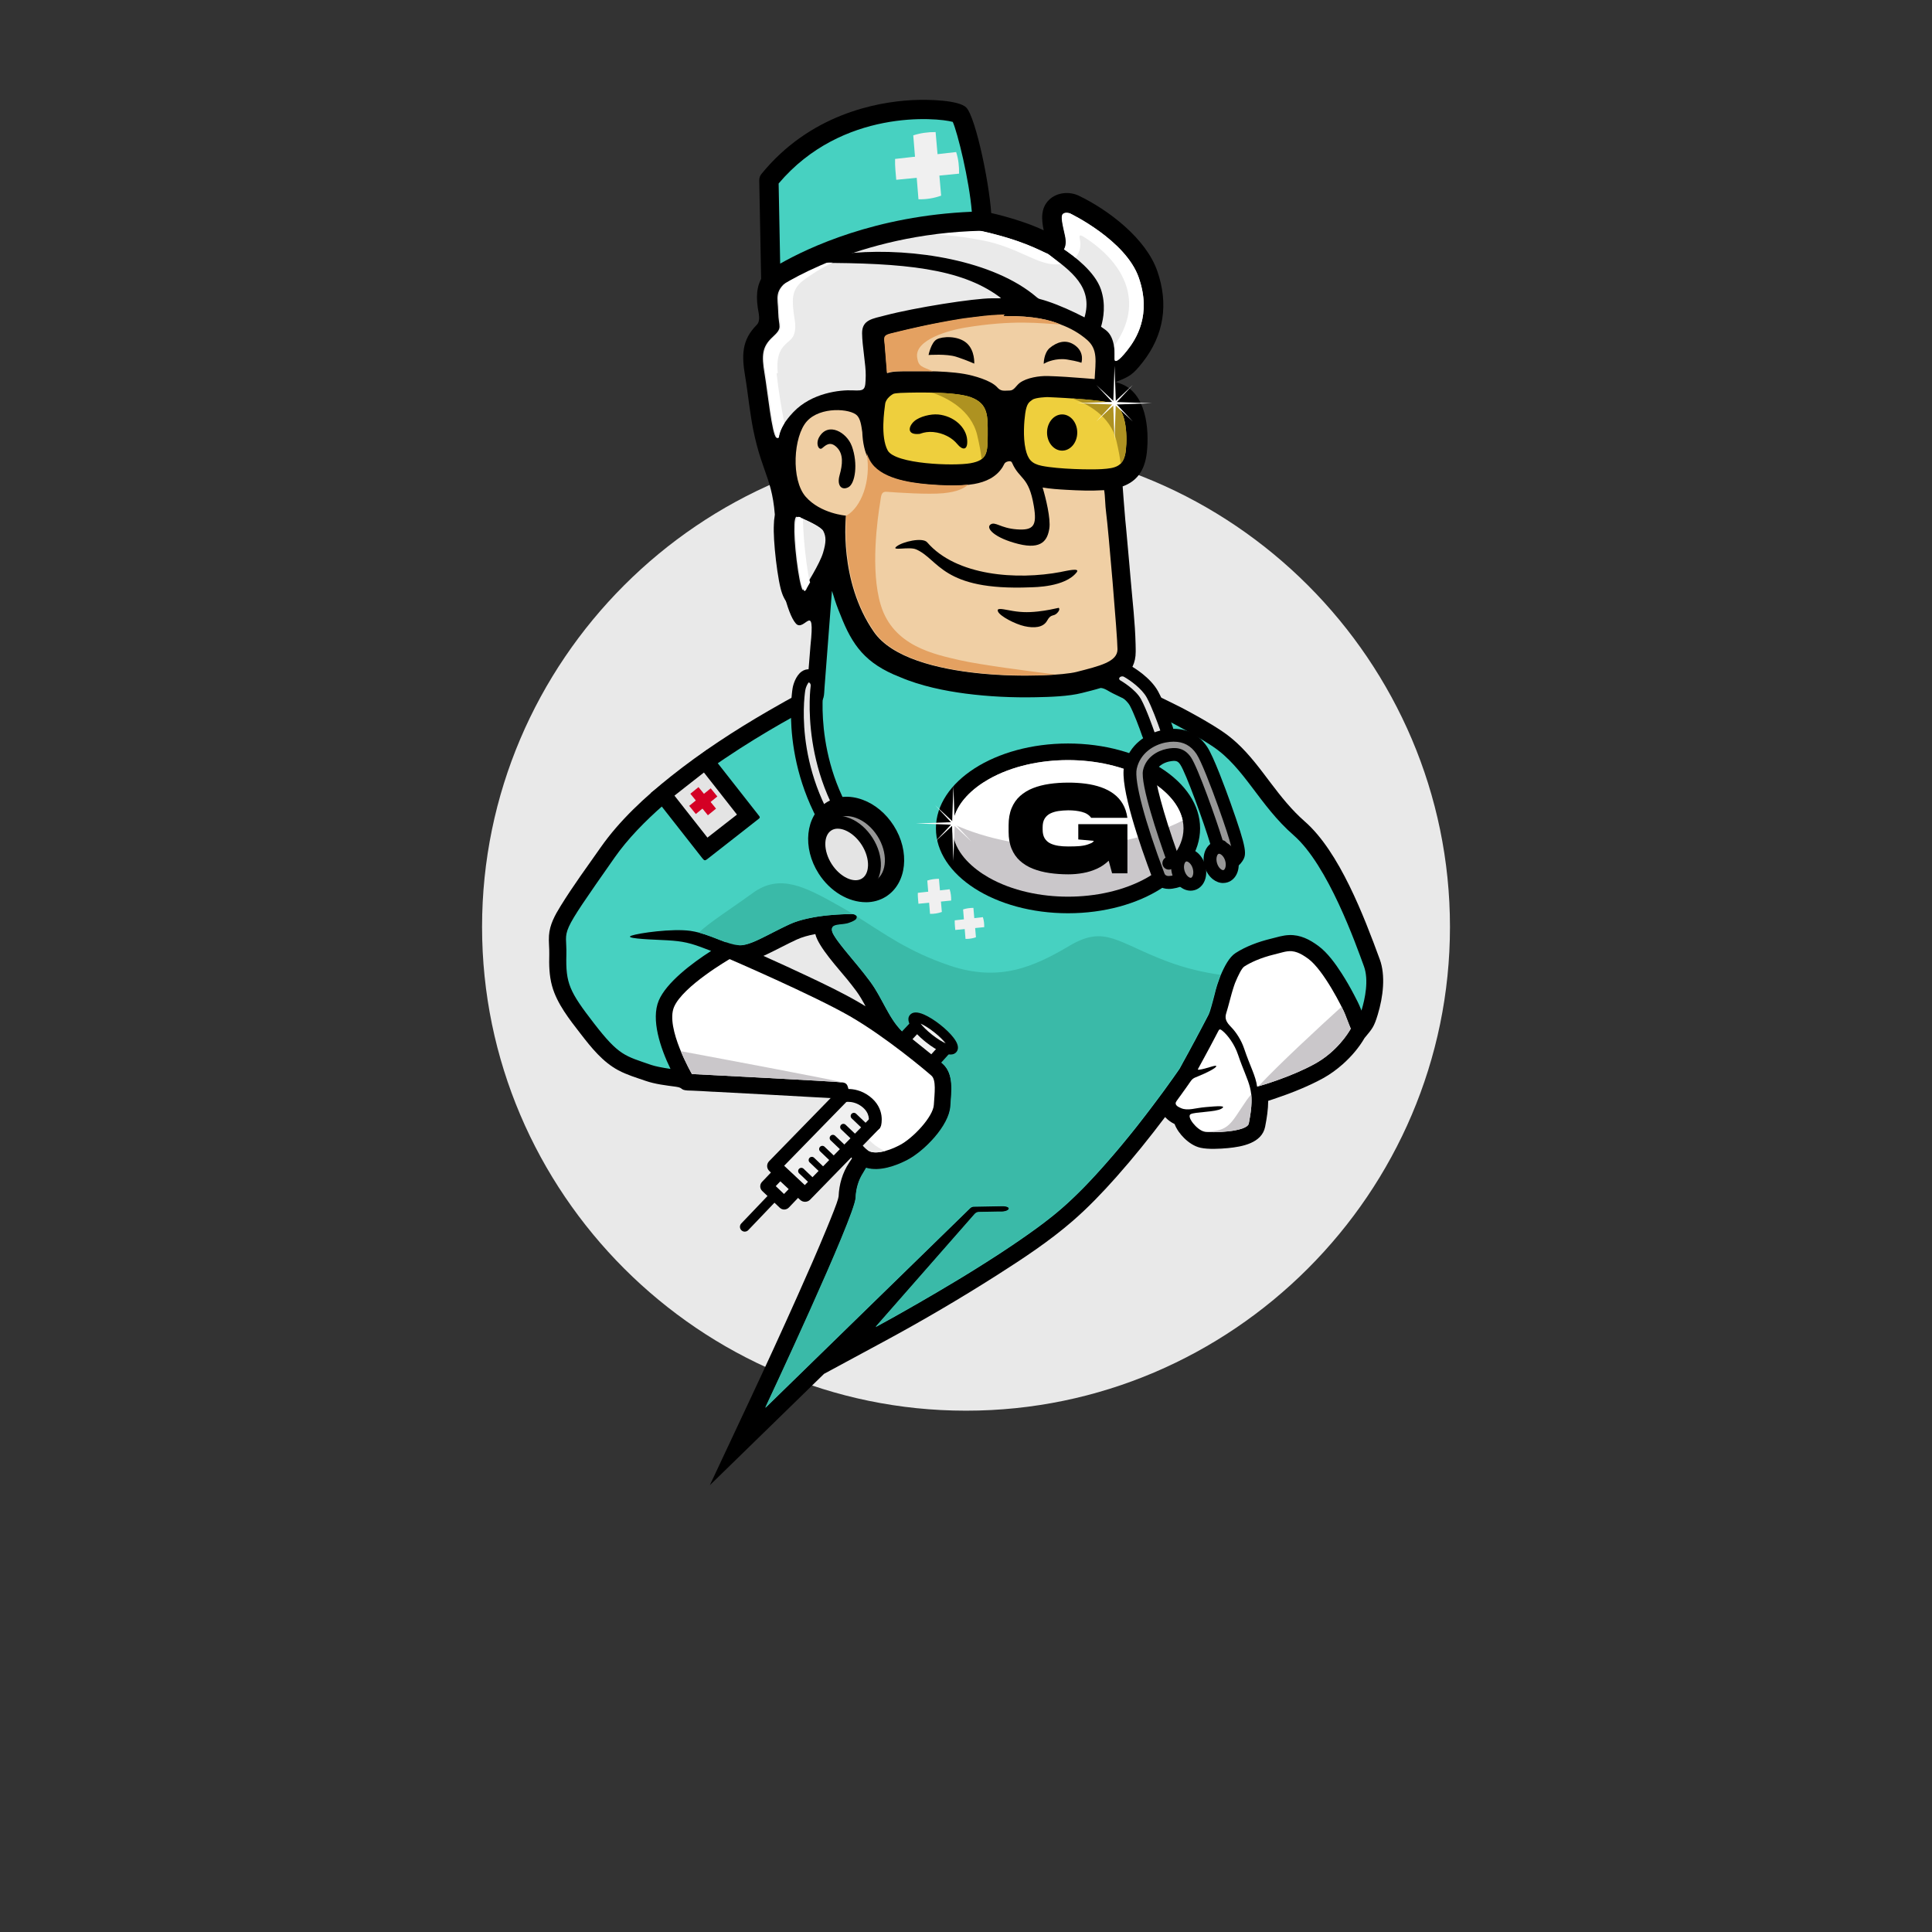
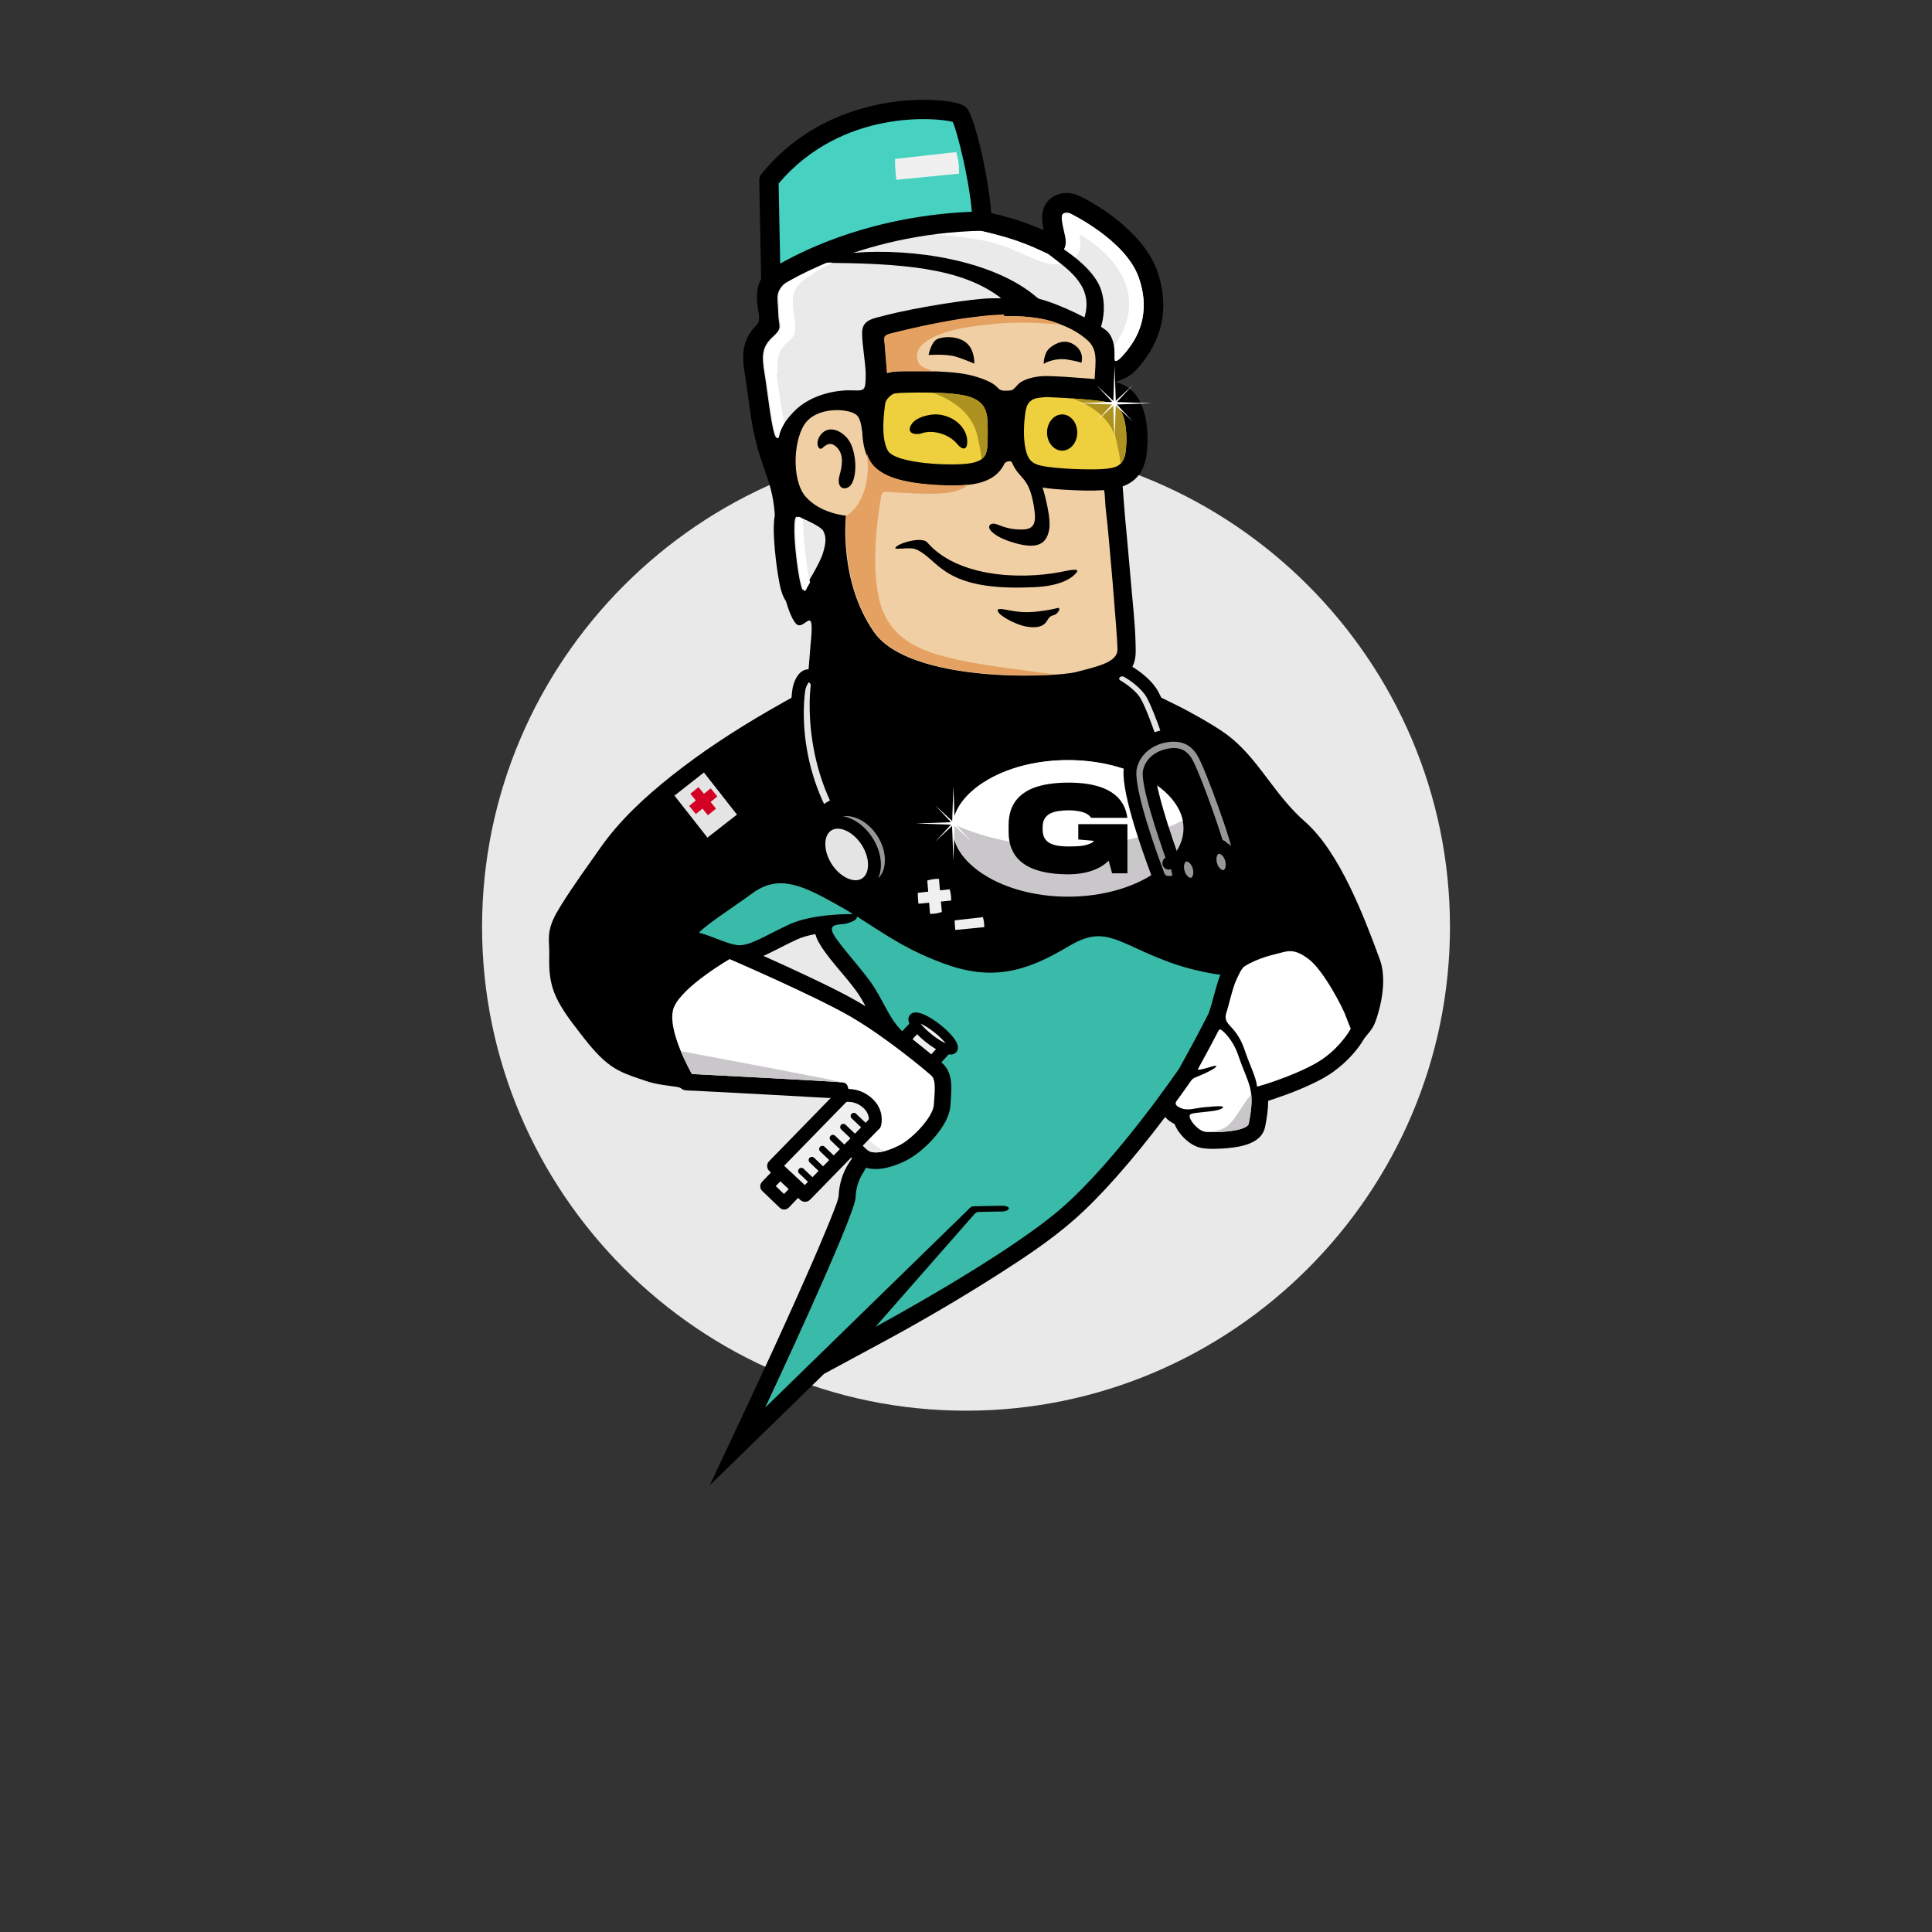
<svg xmlns="http://www.w3.org/2000/svg" id="Mr.Gift" viewBox="0 0 600 600">
  <rect x="0" y="0" width="600" height="600" fill="#333333" stroke="none" />
  <defs>
    <style>      .cls-1 {        fill: #979797;      }      .cls-2 {        fill: #d40024;      }      .cls-3, .cls-4 {        fill: #f0f0f0;      }      .cls-5 {        fill: #eaeaea;      }      .cls-5, .cls-6, .cls-7, .cls-8, .cls-9, .cls-10, .cls-11, .cls-12, .cls-13, .cls-14, .cls-4, .cls-15, .cls-16 {        fill-rule: evenodd;      }      .cls-6 {        fill: #3abaa8;      }      .cls-7 {        fill: #fff;      }      .cls-8 {        fill: #e4a161;      }      .cls-9, .cls-17 {        fill: #47d1c1;      }      .cls-10 {        fill: #eecf3d;      }      .cls-11 {        fill: #e9e9e9;      }      .cls-12 {        fill: #ae9221;      }      .cls-13 {        fill: #cac7ca;      }      .cls-18, .cls-14 {        fill: #e4e4e4;      }      .cls-15 {        fill: #f0cfa4;      }    </style>
  </defs>
  <path class="cls-11" d="m299.95,137.62h.11c82.63,0,150.24,67.61,150.24,150.24s-67.61,150.24-150.24,150.24h-.11c-82.63,0-150.24-67.61-150.24-150.24s67.61-150.24,150.24-150.24" />
  <path class="cls-16" d="m237.09,296.86c.36-.16.72-.33,1.07-.49,3.12-1.47,6.14-3.14,9.27-4.58,1.59-.74,3.61-1.3,5.78-1.71.91,3.97,7.26,10.81,9.93,14.11.92,1.14,1.82,2.28,2.7,3.46,1.11,1.49,2.07,3.18,2.97,4.86-.77-.47-1.54-.93-2.32-1.38-5.13-2.96-10.64-5.59-16-8.12-4.44-2.1-8.92-4.14-13.4-6.15m3.79-131.45c.04,2.78.3,5.63.61,8.39.55,4.86,2.81,16.69,5.69,19.86,2.57,2.83,6.04-7.38,4.53,6.73l-.86,10.72c-.2,2.54.12,2.86-2.12,4.03-3.43,1.8-6.8,3.71-10.15,5.65-10.49,6.08-20.71,12.74-30.2,20.29-8.01,6.37-15.95,13.68-21.84,22.09-4.21,6-8.56,11.92-12.41,18.15-1.77,2.87-3.41,5.78-3.64,9.24-.13,1.96.14,3.83.09,5.75-.09,3.33-.03,6.62.86,9.86,1.51,5.52,5.43,10.43,8.88,14.89,3.3,4.27,6.85,8.73,11.7,11.32,2.72,1.45,5.6,2.29,8.49,3.29,2.94,1.02,6.31,1.41,9.39,1.82,2.79.37.72,1.21,4.99,1.21.89,0,4.97.26,6.78.36h.03s0,0,0,0h.26c5.37.29,10.75.57,16.12.86,5.04.27,10.08.54,15.12.84,1.68.1,3.5.16,5.26.28-1.91,2.46-2.51,6.17-1.23,9.08.98,2.23,4.61,6.83,7.38,9.59l-.94,1.43c-2.03,3.07-3.08,6.7-3.23,10.36-.17,1.21-1.05,3.38-1.49,4.54-.72,1.88-1.5,3.74-2.26,5.6-2.87,6.98-5.92,13.89-9,20.78-4.84,10.83-9.79,21.62-14.83,32.36l-12.42,26.47,35.47-34.59,18.54-10.01c11.97-6.46,23.73-13.36,35.2-20.66,8.08-5.15,16.25-10.53,23.49-16.82,4.83-4.19,9.27-8.84,13.52-13.62,5.32-5.99,10.34-12.24,15.17-18.64.83.89,1.83,1.64,2.95,2.17.62,1.64,1.75,3.16,2.96,4.35,1.4,1.38,3.16,2.59,5.1,3.02,2.36.53,6.1.33,8.51.1,4.32-.42,10.54-1.5,11.55-6.64.53-2.7.94-5.37.95-8.04,1.06-.33,2.12-.7,3.03-1.02,3.52-1.2,7.03-2.56,10.39-4.15,1.22-.57,2.42-1.18,3.6-1.83,2.12-1.17,4.22-2.67,6.15-4.39h0c2.68-2.38,5.05-5.18,6.75-8.11,2.48-2.98,2.93-3.44,4.1-7.26,1.69-5.54,2.46-12.16.64-17.15-4.89-13.33-12.55-33.47-23.31-42.86-4.03-3.52-7.35-7.69-10.56-11.94-3.31-4.37-6.51-8.76-10.57-12.49-1.38-1.26-2.84-2.43-4.39-3.48-4.06-2.74-8.37-5.1-12.68-7.39-11.6-5.82-15.99-7.53-17.7-8.72-.86-.6-.65-.51.06-1.11,2.02-1.71,3.34-4.08,3.34-7.54h0c0-.27,0-.53,0-.8,0-.52-.01-1.05-.03-1.57-.16-6.81-.96-13.34-1.51-19.87v-.06s-.02-.21-.02-.21v-.08s-.02-.13-.02-.13l-.02-.21-.25-2.89-.02-.21-.02-.21v-.06c-.28-3.15-.56-6.3-.85-9.45-.16-1.73-.3-3.46-.49-5.19-.38-4.63-.69-8.39-.82-10.44,4.24-1.54,6.89-4.72,7.52-10.62.77-7.22-.19-18.36-8.15-21.28-.51-.19-1.06-.35-1.62-.5,4.43-1.65,5.48-2.37,8.42-6.09,6.68-8.47,8.15-18.19,4.57-28.43-3.51-10.05-15.08-18.91-24.38-23.36-2.94-1.4-6.81-1.04-9.2,1.28-2.67,2.59-2.37,6.13-1.68,9.47-1-.46-2-.9-3.05-1.32-4.94-1.95-10.12-3.38-15.3-4.53-8.09-1.8-16.37-2.29-24.57-.96-4.91.8-8.81,2.17-13.45,3.72-4.11,1.37-8.49,3.52-12.37,5.46l-7.2,3.6c-9.95,4.98-14.2,8.65-12.87,17.98.26,1.81.99,4.13-.33,5.45-4.7,4.71-4.66,9.53-3.57,15.99.49,2.9.84,5.86,1.25,8.77.36,2.55.73,5.13,1.23,7.65,3.01,14.98,6.74,15.42,6.98,32Z" />
  <path class="cls-5" d="m310.06,92.64c-.56,0-1.3,0-2.04,0-5.58,0-23.87,2.88-33.11,5.31-3.89,1.03-7.21,1.32-7.18,5.54.02,3.9,1.2,9.93,1.13,13.12-.09,4.53-.18,4.81-4.07,4.62-3.88-.18-12.67.74-18.4,6.75-5.73,6.01-3.88,8.78-5.27,7.95-1.39-.83-2.77-14.52-3.7-19.97-.92-5.46-.83-8.23,2.5-11.28,3.33-3.05,1.85-2.96,1.76-7.67-.09-4.72-1.57-6.75,4.07-10.63,1.98-1.36,4.88-3.05,8.03-4.74h0c27.27-.02,44.5,1.78,56.36,10.38.83.6.94.61-.08.62m26.75,5.93c-3.52-1.83-7.75-3.76-11.49-4.99-.73-.24-1.08-.36-1.76-.54-.74-.2-1.01-.22-1.6-.73-13.37-11.48-38.36-15.31-56.86-13.79l.02-.03-6.41.62c4.32-2.14,8.5-4,10.98-4.83,5.27-1.76,16.46-6.66,34.76-2.59,13.11,2.91,18.25,6.02,21.03,7.2,7.22,5.3,14.09,10.34,11.32,19.69Zm-4.43-32.26s17.2,8.23,21.27,19.88c4.07,11.65-.83,19.14-3.61,22.65-2.77,3.51-3.88,3.79-3.88,2.68s.37-6.47-2.59-8.88c-.4-.32-.95-.71-1.63-1.15h0c.77-2.61,1.53-7.02-.05-11.65-1.87-5.46-8.33-10.3-11.48-12.4.61-1.03.72-2.43.31-4.3-.74-3.33-1.41-5.96-.67-6.68.74-.72,2.33-.16,2.33-.16Z" />
  <g>
    <path class="cls-5" d="m248.61,160.85h0s.06.03.06.03h0s.03.01.03.01h0s0,0,0,0h.01s0,0,0,0h.01s.02.01.02.01h0s.01,0,.01,0h0s.02,0,.02,0h0s.02,0,.02,0h0s.02,0,.02,0h0s.02,0,.02,0h0s0,0,0,0h.01s0,0,0,0h0s.01,0,.01,0h.02s0,.01,0,.01h.01s0,0,0,0h.01s0,0,0,0h0s.01,0,.01,0h0s0,0,0,0h0s.01,0,.01,0h0s.01,0,.01,0h0s0,0,0,0h0s.01,0,.01,0h0s.01,0,.01,0h0s0,0,0,0h.02s.02.01.02.01h.01s0,0,0,0h.02s0,0,0,0h0s0,0,0,0h.01s0,0,0,0h0s.01,0,.01,0h.02s0,0,0,0h.02s0,0,0,0h0s0,0,0,0h0s0,0,0,0h0s.01,0,.01,0h0s0,0,0,0h0s.01,0,.01,0h0s0,0,0,0h.01s0,0,0,0h0s0,0,0,0h.03s0,.01,0,.01h0s0,0,0,0h0s.01,0,.01,0h0s.01,0,.01,0h0s.01,0,.01,0h0s.02.01.02.01h.01s0,0,0,0h0s0,0,0,0c1.97.85,6.12,2.76,6.82,4.09.92,1.76.92,3.51-.09,6.84-1.02,3.33-5.08,9.89-6.19,11.46-1.11,1.57-2.96-12.02-3.05-18.31-.01-.74,0-1.37.03-1.9v-.06s0-.04,0-.04v-.17s.01-.03.01-.03v-.04s.01-.13.01-.13v-.02s0,0,0,0v-.04s0-.06,0-.06v-.06s0-.02,0-.02v-.04s.01-.06.01-.06v-.06s0-.01,0-.01v-.04s.02-.11.02-.11h0s.01-.11.01-.11v-.05s0,0,0,0l.02-.1v-.05s0,0,0,0l.03-.14h0c.02-.09.03-.17.05-.25h0s.02-.08.02-.08v-.03s0,0,0,0v-.04s.02-.04.02-.04v-.03s.04-.1.04-.1h0s.01-.04.01-.04v-.03h.01v-.02s.04-.09.04-.09l.03-.08.03-.07.03-.07h0s.03-.06.03-.06l.04-.06h0c.08-.11.08-.14.24-.15h.1s.02,0,.02,0h.01s0,0,0,0h.04s0,0,0,0h.01s0,0,0,0h.02s0,0,0,0h0s0,0,0,0h.03s0,0,0,0h.03s0,0,0,0h.03s0,0,0,0h.01s0,0,0,0h.01s.01,0,.01,0h.01s0,0,0,0h0s0,0,0,0h0s0,0,0,0h0s0,0,0,0h0s.01,0,.01,0h.01s0,0,0,0h.02s0,0,0,0h.01s0,0,0,0h0s0,0,0,0h.02s0,0,0,0h.01s.02,0,.02,0h0s0,0,0,0h0s0,0,0,0h0s0,0,0,0h0s0,0,0,0h0s0,0,0,0h0s0,0,0,0h.02s0,0,0,0h.01s0,0,0,0h0s0,0,0,0h0s0,0,0,0h0s0,0,0,0h0s0,0,0,0h0s.01,0,.01,0h.01s0,0,0,0h.01s0,0,0,0h0s0,0,0,0h0s0,0,0,0h0s0,0,0,0h0s0,0,0,0h0s.01,0,.01,0h0s.01,0,.01,0Z" />
    <path d="m247.87,160.71h.02s0,0,0,0h0s0,0,0,0h.04s0,0,0,0h.01s0,0,0,0h.02s0,0,0,0h0s0,0,0,0h.03s0,0,0,0h.03s0,0,0,0h.03s0,0,0,0h.01s0,0,0,0h.01s.01,0,.01,0h.01s0,0,0,0h0s0,0,0,0h0s0,0,0,0h0s0,0,0,0h0s.01,0,.01,0h.01s0,0,0,0h.02s0,0,0,0h.01s0,0,0,0h0s0,0,0,0h.02s0,0,0,0h.01s.02,0,.02,0h0s0,0,0,0h0s0,0,0,0h0s0,0,0,0h0s0,0,0,0h0s0,0,0,0h0s0,0,0,0h.02s0,0,0,0h.01s0,0,0,0h0s0,0,0,0h0s0,0,0,0h0s0,0,0,0h0s0,0,0,0h0s.01,0,.01,0h.01s0,0,0,0h.01s0,0,0,0h0s0,0,0,0h0s0,0,0,0h0s0,0,0,0h0s0,0,0,0h0s.01,0,.01,0h0s.01,0,.01,0h0s.06.03.06.03h0s.03.01.03.01h0s0,0,0,0h.01s0,0,0,0h.01s.02.01.02.01h0s.01,0,.01,0h0s.02,0,.02,0h0s.02,0,.02,0h0s.02,0,.02,0h0s.02,0,.02,0h0s0,0,0,0h.01s0,0,0,0h0s.01,0,.01,0h.02s0,.01,0,.01h.01s0,0,0,0h.01s0,0,0,0h0s.01,0,.01,0h0s0,0,0,0h0s.01,0,.01,0h0s.01,0,.01,0h0s0,0,0,0h0s.01,0,.01,0h0s.01,0,.01,0h0s0,0,0,0h.02s.02.01.02.01h.01s0,0,0,0h.02s0,0,0,0h0s0,0,0,0h.01s0,0,0,0h0s.01,0,.01,0h.02s0,0,0,0h.02s0,0,0,0h0s0,0,0,0h0s0,0,0,0h0s.01,0,.01,0h0s0,0,0,0h0s.01,0,.01,0h0s0,0,0,0h.01s0,0,0,0h0s0,0,0,0h.03s0,.01,0,.01h0s0,0,0,0h0s.01,0,.01,0h0s.01,0,.01,0h0s.01,0,.01,0h0s.02.01.02.01h.01s0,0,0,0h0s0,0,0,0c1.97.85,6.12,2.76,6.82,4.09.92,1.76.92,3.51-.09,6.84-1.02,3.33-5.09,9.89-6.19,11.46-.06.08-.12.13-.19.13-1.12,0-2.78-12.48-2.87-18.43-.01-.74,0-1.37.03-1.9v-.06s0-.04,0-.04v-.17s.01-.03.01-.03v-.04s.01-.13.01-.13v-.02s0,0,0,0v-.04s0-.06,0-.06v-.06s0-.02,0-.02v-.04s.01-.06.01-.06v-.06s0-.01,0-.01v-.04s.02-.11.02-.11h0s.01-.11.01-.11v-.05s0,0,0,0l.02-.1v-.05s0,0,0,0l.03-.14h0c.02-.09.03-.17.05-.25h0s.02-.08.02-.08v-.03s0,0,0,0v-.04s.02-.04.02-.04v-.03s.04-.1.04-.1h0s.01-.04.01-.04v-.03s.02-.02.02-.02l.03-.09.03-.08.03-.07.03-.07h0s.03-.06.03-.06l.04-.06h0c.08-.11.08-.14.24-.15h.1m0-6s-.1,0-.14,0h-.1s-.1,0-.14,0c-2.01.1-3.75,1.07-4.88,2.73-.05.08-.09.13-.14.21l-.04.06c-.06.09-.11.18-.16.27l-.03.06c-.04.07-.08.15-.12.22l-.03.07c-.04.08-.08.16-.12.25l-.03.07c-.03.07-.06.14-.09.21l-.03.08c-.03.07-.06.15-.09.22l-.03.09s-.03.08-.04.1c0,.01-.02.06-.03.08-.02.06-.04.14-.07.21h0s-.03.1-.03.1c-.02.06-.03.12-.05.18,0,.03-.02.07-.02.09,0,.02-.02.06-.03.1h0s-.03.1-.03.14l-.02.08s-.02.07-.02.1c-.03.14-.06.29-.09.45l-.03.15c-.01.06-.02.13-.03.19v.06c-.02.06-.03.13-.04.19v.05s-.02.06-.02.06c0,.03,0,.06-.01.1v.07c-.02.06-.02.12-.03.19h0s0,.09-.01.13h0s0,.03,0,.04c0,.03,0,.07-.01.1v.06s-.01.07-.01.07c0,.02,0,.05,0,.07,0,.04,0,.07,0,.1v.13s-.01.06-.02.07v.19c-.02.06-.02.13-.02.18v.06c-.04.66-.05,1.44-.04,2.29.05,3.13.48,7.93,1.11,12.22.33,2.25.67,4.11,1.03,5.52,1.09,4.38,3.35,6.6,6.73,6.6,2.01,0,3.91-1,5.09-2.67.69-.98,5.62-8.56,7.03-13.17,1.08-3.53,1.79-7.35-.33-11.39-1.06-2.02-3.12-3.94-9.7-6.79-.04-.02-.09-.04-.13-.06,0,0,0,0,0,0,0,0-.01,0-.02,0-.01,0-.02-.01-.03-.01-.02,0-.04-.02-.07-.03-.03-.01-.06-.02-.08-.04-.03-.01-.07-.03-.1-.04-.06-.02-.11-.05-.17-.07,0,0-.02,0-.03-.01,0,0-.02,0-.03-.01-.01,0-.03-.01-.04-.02-.02,0-.04-.02-.06-.03-.03-.01-.07-.03-.11-.04,0,0,0,0,0,0-.05-.02-.1-.04-.15-.06h0c-.08-.04-.16-.07-.25-.1-.08-.03-.17-.06-.26-.09-.02,0-.05-.02-.07-.02-.04-.01-.08-.02-.12-.04-.04-.01-.08-.02-.12-.04-.06-.02-.12-.03-.17-.05,0,0,0,0,0,0-.04-.01-.08-.02-.13-.03-.01,0-.03,0-.04,0,0,0,0,0-.01,0,0,0-.01,0-.02,0-.05-.01-.11-.02-.16-.04-.01,0-.02,0-.03,0-.03,0-.06-.01-.09-.02-.03,0-.06-.01-.09-.02,0,0-.01,0-.02,0-.01,0-.03,0-.04,0,0,0,0,0-.01,0-.06-.01-.12-.02-.19-.03,0,0,0,0,0,0-.1-.02-.19-.03-.29-.04-.02,0-.05,0-.07,0-.02,0-.03,0-.05,0-.08,0-.16-.02-.25-.02-.05,0-.1,0-.15,0-.02,0-.04,0-.06,0-.08,0-.17,0-.25,0-.03,0-.07,0-.1,0h0Z" />
  </g>
  <path class="cls-7" d="m248.61,160.85h0s.06.03.06.03h0s.03.01.03.01h0s.01,0,.01,0h0s.01,0,.01,0h.02s.01.02.01.02h0s.02,0,.02,0h0s.02,0,.02,0h0s.02,0,.02,0h0s.02,0,.02,0h0s.02,0,.02,0h0l.04.02h0s.02,0,.02,0h.02s0,0,0,0h.02s0,0,0,0h.02s0,0,0,0h.02s0,0,0,0h.02s0,0,0,0h.02s0,0,0,0l.04.02h0s.02.01.02.01h0s.02.01.02.01h0s.03.01.03.01h.02s0,.01,0,.01h.02s0,.01,0,.01h.02s0,.01,0,.01h.02s0,.01,0,.01h.02s0,.01,0,.01h.02s.01.01.01.01h.02s.01.01.01.01h.02s.01.01.01.01h.02s.04.02.04.02h0s0,0,0,0h0s0,1.01,0,1.01v.02s0,0,0,0c.19,6.56,1.14,13.82,1.91,17.78.09.32.19.65.29.98l-.07.1h0s-.03.05-.03.05h0s-.03.06-.03.06l-.03.04h0s-.06.1-.06.1h0s-.02.05-.02.05h0s-.02.05-.02.05h0s-.02.05-.02.05v.02s-.03.03-.03.03v.02s-.03.03-.03.03v.02s-.03.03-.03.03v.02s-.03.03-.03.03v.02s-.03.03-.03.03v.02s-.03.02-.03.02l-.02.02v.02s-.03.03-.03.03v.02s-.03.03-.03.03v.02s-.03.03-.03.03v.02s-.03.03-.03.03v.02s-.03.03-.03.03h0s-.02.05-.02.05h0s-.02.05-.02.05h0s-.02.05-.02.05h0s-.02.05-.02.05h0s-.02.04-.02.04h0s-.02.04-.02.04h0s-.02.04-.02.04h0s-.03.04-.03.04h0s-.03.04-.03.04h0s-.03.04-.03.04h0s-.03.04-.03.04h0s-.03.04-.03.04h0s-.02.04-.02.04h0s-.02.04-.02.04h0s-.02.04-.02.04h0s-.02.04-.02.04h0s-.02.04-.02.04h0s-.02.04-.02.04h0s-.02.04-.02.04h0s-.02.04-.02.04h0s-.02.04-.02.04h0s-.02.04-.02.04h0s-.01.03-.01.03h0s-.01.03-.01.03h0s-.01.03-.01.03h0s-.01.03-.01.03v.02s-.02.02-.02.02v.02s-.02.02-.02.02v.02s-.02.01-.02.01v.02s-.02.01-.02.01v.02s-.02.01-.02.01v.02s-.02.01-.02.01v.02s-.02.01-.02.01v.02s-.02,0-.02,0v.02s-.02,0-.02,0v.02s-.02,0-.02,0v.02s-.02,0-.02,0v.02s-.02,0-.02,0v.02s-.02,0-.02,0v.02s-.02,0-.02,0l-.02.02h0s-.02.02-.02.02h0s-.02.02-.02.02h0s-.02.02-.02.02c-.02.02-.04.05-.05.06-.02.02-.04.03-.05.04-.02,0-.04.02-.05.02-.02,0-.04,0-.06,0-.04,0-.08-.03-.11-.06-.02-.02-.04-.04-.06-.06l-.06-.08-.06-.1-.06-.11-.06-.13-.06-.15-.06-.16-.06-.18-.06-.19-.06-.21-.06-.22-.06-.24h0l-.06-.25-.06-.26-.06-.27-.06-.28h0l-.06-.3h0l-.06-.31-.06-.32-.06-.33h0l-.06-.33-.06-.34-.06-.35-.06-.36h0l-.06-.36h0l-.06-.37-.06-.38-.06-.38h0l-.05-.39-.05-.39h0l-.05-.4-.05-.4-.05-.4h0l-.05-.4h0l-.05-.4h0l-.05-.41h0l-.05-.41h0l-.04-.41-.04-.41-.04-.41h0l-.04-.4h0l-.04-.4h0l-.04-.4h0l-.04-.4h0l-.03-.39h0l-.03-.39h0l-.03-.38h0l-.03-.38h0l-.03-.37h0l-.02-.37h0l-.02-.36h0l-.02-.35h0l-.02-.35h0v-.34h-.01v-.33h-.01v-.32h-.01v-.31h0v-.3h0v-.29h0v-.54h0v-.25s0-.24,0-.24h0v-.23s.02-.22.02-.22v-.21h.01v-.2s.03-.19.03-.19h0s.02-.18.02-.18l.02-.17.02-.16.02-.16h0l.02-.15h0l.02-.14.03-.13h0l.03-.12.03-.11.03-.11h0l.03-.1.03-.09.03-.09.03-.08.03-.07.03-.07h0s.03-.06.03-.06l.04-.06h0c.08-.11.08-.14.24-.15.26-.01.56.05.84.14" />
  <path class="cls-15" d="m262.73,160.14s-2.4,20.25,8.69,36.15c11.1,15.9,55.66,14.24,62.87,12.39,7.21-1.85,12.76-3.14,12.76-7.03s-2.87-37.63-3.51-42.25c-.36-2.6-.3-5.32-.64-7.18l-.32.02c-3.75.24-7.58.09-11.33-.12-2.49-.14-5-.3-7.46-.72.99,3.23,2.56,9.72,2.09,12.72-.55,3.51-2.22,6.66-9.62,4.81-7.4-1.85-10.17-4.9-8.69-6.01,1.48-1.11,3.05,1.11,8.23,1.48,5.18.37,6.29-1.11,5.27-7.21-1.58-9.49-4.43-8.09-6.78-13.5-.22-.51-.82-.53-1.39-.35-1.07.33-.99.85-1.55,1.74-2,3.15-5.26,4.6-8.82,5.23-4.29.77-10.33.53-14.67.14-5.76-.52-14.89-1.82-17.95-7.44-1.42-2.61-2-5.67-2.12-8.8-.31-2.25-.61-4.12-1.62-5.18-2.03-2.13-11.37-2.87-15.58,1.8-4.21,4.67-4.99,18.17-.37,23.44,4.62,5.27,12.5,5.87,12.5,5.87" />
  <path class="cls-15" d="m311.53,98.16h.15s.68-.01.68-.01c8.7-.05,13.73,1.22,17.04,2.63,3.05,1.13,5.8,2.68,8.21,4.78,3.42,2.99,2.62,6.64,2.34,12.16-1.22-.11-2.4-.2-3.5-.28-3.67-.3-7.35-.55-11.03-.66-2.66-.08-6.52.52-8.67,2.08-1.19.87-1.78,2.4-3.12,2.42-1.91.03-2.75.34-3.95-1.01-1.91-2.15-7.33-3.65-10.26-4.15-3.42-.58-7.53-.8-11.41-.84h-.16s-.12,0-.12,0h-.03s-.15,0-.15,0h-.16s-.15,0-.15,0h-.15s-.15,0-.15,0h-.61s-.15,0-.15,0h-.15s-.15,0-.15,0h-.15s-.15,0-.15,0h-.15s-.15,0-.15,0h-.15s-.15,0-.15,0h-.11s-.04,0-.04,0h-.15s-.15,0-.15,0h-.15s-.15,0-.15,0h-.14s-.14,0-.14,0h-.14s-.14,0-.14,0h-.14s-.14,0-.14,0h-.08s-.07,0-.07,0h-.14s-.14,0-.14,0h-.03s-.11,0-.11,0h-.14s-.13,0-.13,0h-.14s-.14,0-.14,0h-.14s-.13,0-.13,0h-.13s-.13,0-.13,0h-.13s-.13,0-.13,0h0s-.12,0-.12,0h-.13s-.1,0-.1,0h-.03s-.13,0-.13,0h-.13s-.06,0-.06,0h-.07s-.13,0-.13,0h-.13s-.02,0-.02,0h-.1s-.12.01-.12.01h-.11s-.01,0-.01,0h-.12s-.12.01-.12.01h-.07s-.05,0-.05,0h-.12s-.12.01-.12.01h-.12s-.12.01-.12.01h-.12c-1.2.07-2.47.18-3.61.56h0s0,0,0,0h0s0,0,0,0h0s0,0,0,0h0s0,0,0,0h0s0,0,0,0h0s0,0,0,0h0s0,0,0,0h0s0,0,0,0h0s0,0,0,0h0s0,0,0,0h0s0,0,0,0h0s0,0,0,0h0s0,0,0,0h0s0,0,0,0h0s0,0,0,0h0s0,0,0,0h0s0,0,0,0h0s0,0,0,0h0s0,0,0,0h0s0,0,0,0h0s0,0,0,0h0s0,0,0,0h0s0,0,0,0h0s0,0,0,0h0s0,0,0,0h0s0,0,0,0h0s0,0,0,0h0s0,0,0,0h0s0,0,0,0h0s0,0,0,0h0s0,0,0,0h0s0,0,0,0h0s0,0,0,0h0s0,0,0,0h0s0,0,0,0h0s0,0,0,0h0s0,0,0,0h0s0,0,0,0h0s0,0,0,0h0s0,0,0,0h0s0,0,0,0h0s0,0,0,0h0s0,0,0,0h0s0,0,0,0h0s0,0,0,0h0s0,0,0,0h0s0,0,0,0h0s0,0,0,0h0s0,0,0,0h0s0,0,0,0h0s0,0,0,0h0s0,0,0,0h0s0,0,0,0h0s0,0,0,0l-.69-8.66c-.18-2.16-.62-2.95,1.67-3.54l.28-.07h0s.29-.07.29-.07h.01s.29-.08.29-.08h.02s.3-.08.3-.08h.03s.31-.08.31-.08h.04s.32-.09.32-.09h.05s.32-.09.32-.09h.06s.33-.09.33-.09l.07-.02.33-.08.08-.02.33-.08.09-.02.33-.08.1-.02.33-.08.12-.03.33-.08.13-.03.33-.08.14-.03.33-.08.16-.04.33-.07,1.51-.34.22-.05.31-.07,1.08-.24.26-.06.29-.06,1.13-.24.31-.07.26-.05.33-.07.25-.05,1.19-.24.38-.08.22-.04c1.58-.31,3.22-.61,4.89-.9l.12-.02.64-.11.55-.09h.09c1.72-.3,3.47-.56,5.21-.78h.02c3.48-.45,6.92-.75,10.08-.82" />
  <path class="cls-8" d="m311.53,98.16h.15s.68-.01.68-.01c8.7-.05,13.73,1.22,17.04,2.63-6.45-.37-14.65-1.52-29.72.97-4.7.78-15.71,3.67-14.85,9.29.44,2.88,1.4,2.74,4.92,4.27h-.03c-.57-.01-1.14-.02-1.7-.03h-.16s-.12,0-.12,0h-.03s-.15,0-.15,0h-.16s-.15,0-.15,0h-.15s-.15,0-.15,0h-.61s-.15,0-.15,0h-.15s-.15,0-.15,0h-.15s-.15,0-.15,0h-.15s-.15,0-.15,0h-.15s-.15,0-.15,0h-.11s-.04,0-.04,0h-.15s-.15,0-.15,0h-.15s-.15,0-.15,0h-.14s-.14,0-.14,0h-.14s-.14,0-.14,0h-.14s-.14,0-.14,0h-.08s-.07,0-.07,0h-.14s-.14,0-.14,0h-.03s-.11,0-.11,0h-.14s-.13,0-.13,0h-.14s-.14,0-.14,0h-.14s-.13,0-.13,0h-.13s-.13,0-.13,0h-.13s-.13,0-.13,0h0s-.12,0-.12,0h-.13s-.1,0-.1,0h-.03s-.13,0-.13,0h-.13s-.06,0-.06,0h-.07s-.13,0-.13,0h-.13s-.02,0-.02,0h-.1s-.12.01-.12.01h-.11s-.01,0-.01,0h-.12s-.12.01-.12.01h-.07s-.05,0-.05,0h-.12s-.12.01-.12.01h-.11s0,0,0,0h-.11s0,0,0,0h-.12s-.06,0-.06,0h-.06s-.06,0-.06,0h-.06s-.06,0-.06,0h-.06s-.06,0-.06,0h-.06s-.06,0-.06,0h0s-.06,0-.06,0h0s-.06,0-.06,0h-.06s-.06,0-.06,0h-.06s-.06,0-.06,0h0s-.06,0-.06,0h-.06s-.06.01-.06.01h-.06s-.06.01-.06.01h-.06s-.06.01-.06.01h0s-.06,0-.06,0h-.06s-.06.01-.06.01h0s-.06,0-.06,0h-.06s-.06.01-.06.01h-.06s-.06.01-.06.01h-.06s-.06.02-.06.02h-.06s-.06.02-.06.02h0s-.06,0-.06,0h-.06s-.06.02-.06.02h-.06s-.06.02-.06.02h0s-.06,0-.06,0h-.06s-.06.02-.06.02h-.06s-.06.02-.06.02h-.06s-.06.02-.06.02h-.06s-.06.02-.06.02h-.06s-.06.02-.06.02h-.06s-.05.03-.05.03h-.06s-.06.03-.06.03h-.05s-.05.03-.05.03l-.05.02-.05.02-.05.02-.05.02-.05.02-.05.02-.05.02-.05.02h0s0,0,0,0h0s0,0,0,0h0s0,0,0,0h0s0,0,0,0h0s0,0,0,0h0s0,0,0,0h0s0,0,0,0h0s0,0,0,0h0s0,0,0,0h0s0,0,0,0h0s0,0,0,0h0s0,0,0,0h0s0,0,0,0h0s0,0,0,0h0s0,0,0,0h0s0,0,0,0h0s0,0,0,0h0s0,0,0,0h0s0,0,0,0h0s0,0,0,0h0s0,0,0,0h0s0,0,0,0h0s0,0,0,0h0s0,0,0,0h0s0,0,0,0h0s0,0,0,0h0s0,0,0,0h0s0,0,0,0h0s0,0,0,0h0s0,0,0,0h0s0,0,0,0h0s0,0,0,0h0s0,0,0,0h0s0,0,0,0h0s0,0,0,0h0s0,0,0,0h0s0,0,0,0h0s0,0,0,0h0s-.69-8.66-.69-8.66c-.18-2.16-.62-2.95,1.67-3.54l.28-.07h0s.29-.07.29-.07h.01s.32-.08.32-.08l.33-.08.31-.08h.04s.32-.09.32-.09h.05s.32-.09.32-.09h.06s.39-.11.39-.11l.33-.08.08-.02.42-.1.44-.1.45-.11.46-.11.33-.08.14-.03.33-.08.16-.04.33-.07,1.51-.34.22-.05.31-.07,1.08-.24.26-.06.29-.06,1.13-.24.31-.07.26-.05.33-.07.25-.05,1.19-.24.38-.08.22-.04h.07s.07-.03.07-.03l.07-.02h.08s.07-.03.07-.03h.03s.05-.01.05-.01h.08s.07-.03.07-.03h.08s.07-.03.07-.03h.08s.08-.03.08-.03h.08s.06-.03.06-.03h.02s.08-.02.08-.02h.08s.08-.03.08-.03h.08s.08-.03.08-.03h.08s.08-.03.08-.03h.08s0-.02,0-.02h.07s.08-.03.08-.03h.08s.08-.03.08-.03h.08s.08-.03.08-.03h.08s.08-.03.08-.03h.04s.04-.01.04-.01h.08s.08-.03.08-.03h.08s.08-.03.08-.03h.08s.08-.03.08-.03h.08s.23-.06.23-.06h.08s.08-.03.08-.03h.08s.08-.03.08-.03h.08s.08-.03.08-.03h.02s.06-.01.06-.01h.08s.08-.03.08-.03h.08s.08-.03.08-.03h.08s.08-.03.08-.03h.08s.05-.02.05-.02h.03s.08-.02.08-.02h.08s.08-.03.08-.03h.08s.08-.03.08-.03h.08s.08-.03.08-.03h.08s1.32-.23,1.32-.23h.09s.08-.03.08-.03h.08s.08-.03.08-.03h.08s.32-.07.32-.07h.08s.08-.03.08-.03h.08s.16-.04.16-.04h.08s.24-.05.24-.05h.08s.16-.04.16-.04h.08s1.06-.17,1.06-.17h.08s.08-.02.08-.02h.08s.08-.02.08-.02h.08s.16-.03.16-.03h.08s.08-.02.08-.02h.08s.08-.02.08-.02h.08s.08-.02.08-.02l.16-.02h.08s.08-.02.08-.02h.08s.08-.02.08-.02h.08s.08-.02.08-.02h.08s0-.01,0-.01l.16-.02h.08s.08-.02.08-.02h.08s.08-.02.08-.02h.08s.08-.02.08-.02h.02s.16-.02.16-.02l.16-.02.16-.02.16-.02h.02s.15-.02.15-.02l.16-.02.16-.02.16-.02h.03s.13-.02.13-.02l.16-.02.16-.02.16-.02h.05s.12-.02.12-.02l.16-.02.16-.02.16-.02h.06s.1-.02.1-.02l.16-.02.16-.02.16-.02h.08s.08-.02.08-.02l.16-.02.16-.02.16-.02.16-.02h.16s.16-.03.16-.03h.16s.32-.04.32-.04h.16s.16-.03.16-.03l.32-.03h.16s.32-.04.32-.04h.16s.16-.02.16-.02h.16s.15-.02.15-.02h.16s.16-.02.16-.02h.16s.31-.03.31-.03h.15s.15-.02.15-.02l.46-.02h.15c.36-.02.71-.04,1.06-.05h.15s.45-.02.45-.02h.15Z" />
  <path class="cls-16" d="m324.93,112.57s3-1.48,6.47-.92c3.47.56,4.44,1.02,4.44,1.02,0,0,1.06-3.14-1.9-5.36-2.96-2.22-5.87-.92-7.86.69-1.99,1.62-1.94,4.99-1.94,4.99l.79-.42Z" />
  <path class="cls-16" d="m302.56,112.94s.28-4.11-2.4-6.43c-2.68-2.31-7.49-2.08-9.25-1.11-1.76.97-2.54,4.85-2.54,4.85,0,0,5.59-.42,8.6.55,3,.97,5.59,2.13,5.59,2.13" />
  <path class="cls-16" d="m264.53,138.5c2.03,5.55,1.02,11.68-1.02,12.79-2.03,1.11-3.7-.37-2.77-3.7s1.29-6.56-.88-8.69c-2.17-2.13-3.61-.42-4.58.32-1,.76-2.1-1.44-.82-3.57,2.83-4.72,8.54-1.31,10.06,2.85" />
  <path class="cls-10" d="m279.47,122.03s16.27-.74,21.91,1.3c5.64,2.03,5.36,5.92,5.36,11.65s-.18,7.95-5.36,8.88c-5.18.92-23.39.28-25.7-3.98-2.31-4.25-1.02-12.62-.79-14.42.23-1.8,2.26-3.05,2.68-3.19.42-.14,1.9-.23,1.9-.23" />
  <path class="cls-12" d="m289.47,121.93c4.47.1,9.31.45,11.91,1.39,5.64,2.03,5.36,5.92,5.36,11.65,0,3.99-.09,6.28-1.89,7.61-.18-1.74-.59-4.12-1.35-7.36-1.88-8.01-9.5-11.74-14.03-13.29" />
  <path class="cls-10" d="m325.24,123.32s16.73.65,20.53,2.03c3.79,1.39,4.44,9.25,3.88,14.42-.55,5.18-3.24,5.64-7.49,5.92-3.24.21-13.33.05-18.62-1.02-3.2-.65-4.32-2.05-5.03-5.14-.86-3.79-.46-8.77-.12-11.13.46-3.14,1.2-3.51,2.22-4.25,1.02-.74,4.62-.83,4.62-.83" />
  <path class="cls-12" d="m332.99,123.74c4.92.33,10.73.87,12.77,1.61,3.79,1.39,4.44,9.25,3.88,14.42-.22,2.04-.77,3.35-1.61,4.2-.2-1.71-.6-4-1.32-7.06-1.84-7.83-9.17-11.58-13.73-13.18" />
-   <path class="cls-9" d="m253.84,218.58c-8.77,4.49-46.92,24.87-62.95,47.72-18.18,25.91-14.77,21.37-15,30.23-.23,8.86.91,11.36,8.64,21.36,7.73,10,9.54,10,17.73,12.84,1.19.41,3.27.83,5.97,1.23-3.18-6.56-6.11-15.38-3.65-21.22,2.33-5.53,10.19-11.54,16.27-15.42-.91-.36-1.99-.77-3.25-1.23-4.32-1.59-6.82-1.93-12.16-2.16-5.34-.23-11.59-.57-9.32-1.36,2.27-.8,12.61-2.27,18.3-1.48.9.13,1.79.32,2.67.55l.22.06h.01s.21.06.21.06h.05s.17.06.17.06l.09.03.12.04.13.04.08.03.17.05h.04s.21.08.21.08h0s.22.07.22.07h.04s.18.07.18.07l.08.03.14.05.21.07.16.05.06.02.2.07h.01s.21.08.21.08h.02s.19.08.19.08l.06.02.15.05.1.04.11.04.14.05.07.02.18.07h.03s.21.09.21.09h.01s.19.08.19.08l.05.02.16.06.09.03.12.05.12.05.08.03.16.06.04.02.2.08h0s.2.08.2.08h.04s.16.08.16.08l.07.03.12.05.11.04.09.03.15.06.05.02.18.07h.01s.19.08.19.08h.02s.17.07.17.07l.06.02.13.05.09.04.1.04.13.05.06.02.16.06h.02s.19.08.19.08h.01s.17.07.17.07l.13.05.76-.44,2.33.93c.37.15.74.3,1.12.46h.21s.18,0,.18,0h0s.18-.01.18-.01h0s.18-.02.18-.02h0s.19-.02.19-.02h0s.19-.03.19-.03h0s.19-.03.19-.03h0s.19-.03.19-.03h0s.19-.04.19-.04h0s.19-.04.19-.04h0s.2-.05.2-.05h0s.2-.05.2-.05h0s.2-.06.2-.06h0s.2-.06.2-.06h0s.21-.06.21-.06h0s.21-.07.21-.07h0l.21-.07h0s.21-.08.21-.08h0s.21-.08.21-.08h0s.22-.08.22-.08h0l.22-.08h0s.22-.09.22-.09h0s.22-.09.22-.09h0s.23-.1.23-.1h0s.23-.1.23-.1h0s.23-.1.23-.1h0s.23-.11.23-.11l.24-.11h0s.24-.11.24-.11h0l.24-.11h0s.24-.12.24-.12h0s.25-.12.25-.12h0l.25-.12h0s.25-.12.25-.12h0s.25-.13.25-.13h0s.26-.13.26-.13l.26-.13h0s.26-.13.26-.13h0s.27-.13.27-.13h0l.27-.14.27-.14.28-.14.28-.14h0s.28-.14.28-.14h0s.28-.15.28-.15h0l.29-.15h0l.29-.15.29-.15h0l.3-.15h0s.3-.15.3-.15l.3-.15.31-.15.31-.16.32-.16.32-.16.32-.16.33-.16.33-.16.33-.16.34-.16.34-.16.34-.16.33-.15h.02s.31-.14.31-.14l.05-.02.08-.03.26-.11.08-.03.26-.1.16-.06.18-.07.23-.08.14-.05.18-.06.22-.07.15-.05.25-.08.11-.03.31-.09.06-.02c.25-.07.51-.15.77-.21h.02s.3-.08.3-.08l.11-.03h.04s.36-.1.36-.1h.02s.38-.09.38-.09h.01s.37-.09.37-.09h.04c.54-.13,1.09-.23,1.63-.33h.03s.23-.05.23-.05l.18-.03h.05s.31-.06.31-.06h.05s.18-.04.18-.04l.24-.04h.04c.26-.05.52-.08.78-.12h.09s.32-.06.32-.06h.06s.35-.05.35-.05h.03s.37-.05.37-.05h0s.37-.04.37-.04h.02s.35-.04.35-.04h.05s.32-.04.32-.04h.08s.29-.04.29-.04h.1s.26-.03.26-.03h.12s.23-.03.23-.03h.15s.37-.04.37-.04h.17s.2-.03.2-.03h.14s.22-.03.22-.03h.12s.24-.02.24-.02h.09s.25-.02.25-.02h.06s.27-.02.27-.02h.04s.29-.02.29-.02h.02s.3-.02.3-.02h.29s.03-.02.03-.02h.25s.05-.01.05-.01h.23s.06-.01.06-.01h.2s.08-.01.08-.01h.17s.1,0,.1,0h.15s.11,0,.11,0h.12s.12,0,.12,0h.1s.13,0,.13,0h.08s.14,0,.14,0h.06s.15,0,.15,0h.04s.15,0,.15,0h.03s.16,0,.16,0h.17s0,0,0,0h.15s0,0,0,0h.47s.05,0,.05,0h.17s.97.27,1.05.76h0s0,.01,0,.01h0v.02h0s0,.02,0,.02v.03h0s0,.02,0,.02h0s0,0,0,0h0s0,.02,0,.02h0s0,.03,0,.03h0s0,.03,0,.03h0s0,.03,0,.03h0s0,.03,0,.03h0s0,.03,0,.03h0v.03s0,0,0,0v.03s0,0,0,0v.03h0v.03s0,0,0,0v.03s0,0,0,0v.03h0v.02s0,0,0,0v.03s0,0,0,0v.03s0,0,0,0v.02h-.01v.03s-.01,0-.01,0v.03s-.01,0-.01,0v.03s-.03.03-.03.03h0v.03s-.01,0-.01,0l-.02.03h0s-.02.03-.02.03l-.02.03h0s-.02.03-.02.03h0s-.02.03-.02.03h0s-.02.03-.02.03l-.02.03-.03.03h0s-.03.03-.03.03h0s-.03.03-.03.03h0s-.03.03-.03.03h0s-.03.03-.03.03h0l-.03.03-.03.03-.04.03-.04.03-.04.03-.04.03-.04.03-.04.03-.05.03h0s-.05.03-.05.03h0l-.05.03-.05.03-.05.03-.06.03-.06.03-.06.03-.06.03-.07.03-.07.03-.07.03-.07.03-.08.03-.08.03-.08.03-.08.03-.09.03-.09.03-.09.04-.1.04-.1.04-.1.04-.11.04-.11.04-.11.03-.11.03-.11.03-.11.03-.11.03-.12.02-.12.02-.12.02-.12.02-.12.02-.12.02-.12.02-.12.02h-.12s-.12.03-.12.03h-.12s-.12.03-.12.03h-.12s-.12.03-.12.03h-.12s-.12.02-.12.02h-.12s-.11.02-.11.02h-.11s-.11.03-.11.03h-.11s-.11.03-.11.03h0l-.11.02-.11.02-.1.02-.1.02-.1.02-.1.02h0s-.1.02-.1.02l-.09.02-.09.02h0s-.09.03-.09.03l-.09.03h0s-.08.03-.08.03h0s-.08.03-.08.03l-.08.03-.07.04h0s-.07.04-.07.04h0s-.07.04-.07.04l-.06.04-.06.05h0s-.06.05-.06.05h0s-.05.05-.05.05l-.05.05h0s-.04.06-.04.06l-.04.06h0s-.04.07-.04.07l-.03.07h0s-.03.07-.03.07h0s-.02.08-.02.08h0s-.02.08-.02.08v.08h-.01v.09s0,0,0,0v.09s0,0,0,0v.1s0,0,0,0v.1s0,0,0,0v.1s.01,0,.01,0l.02.11h0s.03.12.03.12h0s.03.12.03.12h0s.04.13.04.13h0s.05.13.05.13h0l.06.14h0s.07.15.07.15h0s.08.15.08.15h0s.08.16.08.16h0s.09.16.09.16h0s.1.17.1.17h0s.11.17.11.17h0s.11.18.11.18h0l.12.19h0l.13.19h0s.13.2.13.2h0l.14.2h0s.14.21.14.21h0s.15.21.15.21h0l.16.21h0s.16.22.16.22h0s.17.22.17.22h0s.17.23.17.23h0s.18.23.18.23h0s.18.24.18.24h0s.19.24.19.24h0s.19.24.19.24h0s.19.25.19.25h0s.2.25.2.25h0s.2.25.2.25h0s.21.26.21.26h0s.21.26.21.26l.21.26h0s.22.26.22.26h0s.22.27.22.27h0s.22.27.22.27h0s.22.27.22.27l.23.27h0s.23.28.23.28h0s.23.28.23.28h0s.23.28.23.28h0s.23.28.23.28h0s.24.28.24.28h0s.24.29.24.29h0s.24.29.24.29h0s.24.29.24.29h0s.24.29.24.29h0l.24.29h0s.24.29.24.29l.24.29h0s.24.29.24.29l.24.3.24.3h0s.24.3.24.3l.24.3h0l.24.3h0s.24.3.24.3l.23.3.23.3.23.3.23.3.23.3.22.29.22.29.22.29.22.29.21.3.21.3.21.3.2.3.2.3.2.3.19.31.19.31h0s.19.31.19.31l.18.31.18.31h0s.18.31.18.31h0s.18.31.18.31h0s.18.31.18.31l.17.31h0l.17.31.17.31.17.31h0s.17.31.17.31h0s.17.31.17.31l.17.31h0s.17.31.17.31h0s.17.31.17.31l.17.31h0s.17.31.17.31l.17.31.17.31.17.3h0l.17.3h0s.17.3.17.3h0l.17.3.17.3h0l.17.3h0s.17.29.17.29l.18.29h0l.18.29h0s.18.29.18.29h0s.18.28.18.28h0s.18.28.18.28l.19.28.19.28h0l.19.27.2.27h0s.2.27.2.27h0s.2.26.2.26l.21.26h0s.21.25.21.25h0s.21.25.21.25h0l.22.25h0s.22.24.22.24l.22.24h0s.23.24.23.24l.23.22c1.97,1.46,3.91,2.95,5.83,4.46,2.24,1.77,4.54,3.6,6.68,5.5,3.66,3.25,2.73,8.93,2.46,13.27-.38,6.13-8.14,14.02-13.39,16.75-3.57,1.86-8.66,3.66-12.79,2.41l-.93,1.58-.05.07h0s-.04.07-.04.07h0s-.05.07-.05.07h0l-.05.08h0s-.05.08-.05.08h0s-.05.08-.05.08h0s-.05.08-.05.08h0s-.05.08-.05.08h0s-.05.08-.05.08h0s-.05.09-.05.09h0l-.05.09-.05.09h0s-.05.09-.05.09h0s-.05.09-.05.09h0s-.05.09-.05.09h0s-.05.1-.05.1h0s-.05.1-.05.1h0s-.05.1-.05.1h0s-.05.1-.05.1l-.05.1h0s-.05.1-.05.1h0s-.05.11-.05.11l-.05.11h0l-.05.11h0s-.05.11-.05.11h0l-.05.11h0s-.04.11-.04.11h0s-.04.12-.04.12h0s-.04.12-.04.12h0s-.04.12-.04.12h0s-.04.12-.04.12l-.04.12h0s-.04.12-.04.12l-.04.12h0s-.04.13-.04.13l-.04.13-.04.13-.04.13-.04.13-.04.14-.04.14-.03.14-.03.14-.03.14-.03.14-.03.14-.03.15-.03.15h0s-.03.15-.03.15l-.03.15-.02.15-.02.15-.02.16-.02.16-.02.16-.02.16-.02.16-.02.16v.16s-.03.17-.03.17v.17s-.02.17-.02.17v.17c0,.09-.02.2-.04.32-.02.12-.04.25-.07.39-.03.14-.07.3-.11.46-.04.17-.09.35-.14.54-.05.19-.11.39-.18.6-.07.21-.14.44-.21.67h0c-.08.23-.16.48-.25.73-.09.25-.18.52-.28.79h0s-.31.85-.31.85l-.34.9h0s-.37.96-.37.96l-.39,1.01h0s-.42,1.05-.42,1.05l-.44,1.1-.46,1.14h0s-.48,1.18-.48,1.18h0l-.5,1.22h0s-.52,1.25-.52,1.25h0s-.54,1.28-.54,1.28l-.56,1.31h0s-.57,1.34-.57,1.34h0s-.59,1.36-.59,1.36h0s-.6,1.38-.6,1.38h0s-.61,1.4-.61,1.4h0s-.62,1.42-.62,1.42h0s-.63,1.43-.63,1.43l-.64,1.44h0s-.64,1.45-.64,1.45h0s-.65,1.46-.65,1.46h0s-.65,1.46-.65,1.46h0l-.65,1.46h0s-.65,1.46-.65,1.46l-.66,1.46h0s-.65,1.45-.65,1.45h0s-.65,1.44-.65,1.44h0s-.65,1.43-.65,1.43h0s-.64,1.41-.64,1.41h0s-.63,1.4-.63,1.4h0s-.63,1.38-.63,1.38h0s-.62,1.35-.62,1.35h0s-.61,1.33-.61,1.33h0s-.6,1.3-.6,1.3h0s-.58,1.27-.58,1.27h0l-.57,1.24h0s-.55,1.2-.55,1.2h0s-.54,1.17-.54,1.17h0s-.52,1.13-.52,1.13h0s-.5,1.08-.5,1.08h0s-.48,1.04-.48,1.04h0s-.46.99-.46.99h0s-.44.94-.44.94h0s-.41.88-.41.88h0s-.38.83-.38.83h0s-.36.77-.36.77h0s-.33.71-.33.71h0l-.3.65h0s-.27.58-.27.58h0s-.24.51-.24.51h0s-.21.44-.21.44h0s-.17.36-.17.36h0s-.13.29-.13.29h0s-.1.21-.1.21h0s-.06.13-.06.13h0s-.02.04-.02.04h0s63.64-62.06,63.64-62.06c.3-.26.6-.43,1.1-.45l8.53-.16h.34s.16,0,.16,0h0s.15,0,.15,0h.15s.14.02.14.02l.13.02.12.02h0s.12.02.12.02l.11.02.11.02.1.03.09.03.09.03h0l.08.03.08.03.07.04h0l.06.04.06.04h0s.05.04.05.04l.04.04h0s.04.04.04.04l.03.04.03.04s.03.06.04.09v.04s.02.04.02.04v.09s-.02.05-.02.05c0,.03-.02.06-.04.09l-.03.04-.03.04h0s-.04.04-.04.04l-.04.04h0l-.05.04-.05.04-.06.04-.06.04h0s-.07.04-.07.04h0s-.07.04-.07.04h0s-.07.04-.07.04l-.08.04-.08.03-.09.03-.09.03-.1.03-.1.03-.11.03-.11.02-.11.02-.12.02-.12.02h-.13s-.13.03-.13.03h-.13s-.14.01-.14.01h0s-.14,0-.14,0h-.3s-.15,0-.15,0h-.16s-6.33.11-6.33.11c-.53.01-.96.26-1.31.65l-30.75,35.04.03-.02.09-.05.14-.08.2-.11.25-.14.3-.17.35-.19.4-.22.45-.25.5-.27.54-.3h0s.58-.32.58-.32l.63-.35.67-.37.71-.39.74-.42.78-.44h0s.81-.46.81-.46l.85-.48h0s.88-.5.88-.5l.91-.52.94-.54.97-.55h0s.99-.57.99-.57l1.01-.59h0s1.04-.6,1.04-.6l1.06-.62,1.08-.63,1.1-.64,1.11-.66,1.13-.67,1.14-.68h0s1.16-.69,1.16-.69l1.17-.7,1.18-.71h0s1.19-.72,1.19-.72l1.19-.73,1.2-.74,1.2-.74h0s1.2-.75,1.2-.75h0s1.2-.76,1.2-.76l1.21-.76h0s1.2-.77,1.2-.77h0s1.2-.77,1.2-.77l1.2-.77,1.19-.78,1.18-.78,1.17-.78,1.16-.78h0s1.15-.78,1.15-.78h0s1.14-.78,1.14-.78h0c.38-.26.75-.52,1.12-.78l1.1-.77,1.09-.77h0s1.07-.77,1.07-.77c.35-.26.7-.51,1.05-.76l1.02-.76h0c.34-.25.67-.5,1-.75.33-.25.65-.5.97-.75.32-.25.64-.5.95-.74h0c.31-.25.62-.49.92-.73.3-.24.6-.49.89-.73.29-.24.58-.48.86-.72.28-.24.56-.47.83-.71.27-.23.54-.47.81-.71.27-.24.54-.48.81-.73.27-.25.54-.5.82-.75.27-.25.55-.51.82-.77.27-.26.55-.52.82-.78.27-.26.55-.53.82-.8.27-.27.55-.54.82-.81l.82-.82.82-.84.82-.85.81-.86.81-.87.81-.87h0s.8-.88.8-.88h0s.8-.89.8-.89l.8-.89.79-.9h0s.79-.9.79-.9l.78-.9h0s.78-.9.78-.9h0s.77-.9.77-.9l.76-.9.75-.9h0s.75-.9.75-.9h0l.74-.9h0s.73-.89.73-.89l.72-.89h0s.71-.88.71-.88l.7-.87.69-.87.67-.86h0s.66-.85.66-.85l.65-.84h0s.64-.82.64-.82h0s.62-.81.62-.81l.61-.8h0s.59-.78.59-.78h0l.58-.77h0s.56-.75.56-.75h0s.55-.73.55-.73l.53-.71h0s.51-.69.51-.69l.5-.67h0s.48-.65.48-.65h0s.46-.63.46-.63h0s.44-.61.44-.61h0s.42-.58.42-.58h0s.4-.56.4-.56h0s.38-.53.38-.53h0s.36-.5.36-.5h0s.34-.47.34-.47h0s.32-.45.32-.45h0s.29-.42.29-.42l.27-.38h0l.25-.35h0s.22-.32.22-.32h0s.2-.28.2-.28h0s.17-.25.17-.25h0s.15-.21.15-.21h0s.12-.18.12-.18h0s.1-.14.1-.14h0l.07-.1h0s.04-.06.04-.06h0s.01-.02.01-.02h0s0,0,0,0h0s.01-.02.01-.02h0s.02-.03.02-.03h0s.03-.04.03-.04h0s.03-.06.03-.06h0s.04-.07.04-.07h0l.04-.08h0s.05-.09.05-.09h0s.06-.1.06-.1h0s.06-.12.06-.12h0l.07-.13h0s.08-.14.08-.14h0l.08-.15h0s.09-.16.09-.16h0s.09-.17.09-.17h0s.1-.18.1-.18h0l.1-.19h0s.11-.2.11-.2h0s.11-.21.11-.21h0s.12-.21.12-.21h0s.12-.22.12-.22h0s.13-.23.13-.23h0s.13-.24.13-.24h0s.14-.25.14-.25h0s.14-.26.14-.26h0l.14-.26h0s.15-.27.15-.27h0s.15-.28.15-.28h0s.16-.28.16-.28h0s.16-.29.16-.29h0l.16-.3h0s.16-.3.16-.3h0s.17-.31.17-.31h0s.17-.32.17-.32h0l.17-.32h0s.18-.33.18-.33h0s.18-.33.18-.33h0s.18-.34.18-.34h0s.18-.34.18-.34h0s.19-.34.19-.34h0s.19-.35.19-.35h0s.19-.35.19-.35h0s.19-.36.19-.36h0s.19-.36.19-.36h0l.19-.36h0l.19-.37h0l.2-.37h0s.2-.37.2-.37h0s.2-.37.2-.37h0s.2-.38.2-.38h0s.2-.38.2-.38h0l.2-.38h0s.2-.38.2-.38h0l.2-.38h0s.2-.38.2-.38h0s.2-.38.2-.38h0s.2-.38.2-.38h0s.2-.38.2-.38h0s.2-.38.2-.38h0s.2-.38.2-.38h0s.2-.38.2-.38h0s.2-.38.2-.38h0s.19-.38.19-.38h0s.19-.38.19-.38v-.1s.07-.15.07-.15h0s.06-.15.06-.15h0s.06-.15.06-.15h0s.06-.16.06-.16h0s.05-.16.05-.16h0s.05-.16.05-.16h0s.05-.16.05-.16h0s.05-.16.05-.16h0s.05-.17.05-.17h0s.05-.17.05-.17h0s.05-.17.05-.17h0s.05-.17.05-.17h0s.05-.17.05-.17h0s.05-.17.05-.17h0s.05-.17.05-.17h0s.05-.18.05-.18h0s.05-.18.05-.18v-.02s.05-.16.05-.16v-.02s.05-.16.05-.16v-.02s.05-.16.05-.16v-.02s.05-.16.05-.16v-.02s.05-.16.05-.16v-.02s.05-.16.05-.16v-.02s.05-.16.05-.16v-.02s.02-.05.02-.05l.08-.3v-.03s.05-.16.05-.16v-.03s.05-.16.05-.16v-.03s.05-.16.05-.16v-.03s.05-.16.05-.16v-.03s.05-.16.05-.16v-.03s.05-.16.05-.16v-.03s.05-.16.05-.16v-.03s.05-.16.05-.16v-.03s.05-.16.05-.16v-.04s.05-.16.05-.16v-.04s.05-.16.05-.16v-.04s.05-.16.05-.16v-.04s.05-.16.05-.16v-.04s.05-.16.05-.16v-.04s.05-.16.05-.16v-.04s.06-.15.06-.15v-.04s.07-.2.07-.2l.04-.15v-.05s.06-.15.06-.15v-.05s.06-.15.06-.15v-.05s.06-.15.06-.15v-.05s.06-.15.06-.15v-.05s.06-.15.06-.15l.02-.05.05-.15.02-.05.04-.15.02-.05.05-.14.02-.05.05-.14.02-.05.05-.14.02-.06.05-.14.02-.06.05-.14.02-.06.05-.14.02-.06.05-.14.02-.06.05-.13.02-.06.05-.13.07-.19.02-.06.05-.13.02-.06.05-.13.02-.06.05-.13.03-.06c1.12-2.66,2.64-5.6,4.59-6.86,3.21-2.08,7.2-3.53,10.9-4.43,1.95-.47,3.74-1.09,5.78-1.16,3.47-.12,6.35,1.38,9.07,3.39,2.83,2.09,5.33,5.57,7.22,8.52,1.38,2.14,2.66,4.37,3.84,6.63.73,1.39,1.57,2.98,2.12,4.45l.18.47c1.12-3.69,2.34-9.48.77-13.77-2.5-6.82-11.14-31.36-21.82-40.68-10.68-9.32-15.23-20.91-25-27.5-8.01-5.4-23.58-12.94-28.93-15.49-.58-.28-1.48-.74-2.26-1.1-1.16-.54-2.44-1.59-3.74-1.66-2.01.62-4.03,1.1-5.83,1.56-4.12,1.06-10.03,1.24-14.29,1.32-7.25.15-14.64-.19-21.83-1.13-6.33-.83-13.84-2.31-20.47-5.16-10.65-4.17-14.74-9.83-18.43-19.35-.86-2.04-1.61-4.13-2.23-6.25l-.38-1.13-2.3,29.95c-.19,2.42.06,4.18-2.16,5.32" />
  <path class="cls-7" d="m226.59,297.86s-14.55,8.41-17.27,14.89c-2.73,6.48,5.57,20.8,5.57,20.8,0,0,44.55,2.27,46.82,2.61,2.27.34,1.19,2.33,2.9,4.6,1.7,2.27,6.02,3.52,6.99,4.55.97,1.02,1.76,5.23.46,5.34-1.31.11-1.99-1.25-1.88-2.95.11-1.7-5-3.98-6.36-4.15-1.36-.17-2.73,2.56-1.88,4.49.85,1.93,5.97,8.07,7.67,9.26,1.7,1.19,5.51.57,9.77-1.65,4.26-2.22,10.4-8.86,10.63-12.5.23-3.64.79-7.73-.74-9.09-1.53-1.36-14.09-11.99-25.34-18.47-11.25-6.48-37.33-17.73-37.33-17.73" />
  <path class="cls-11" d="m263.29,343.62c-1.16.44-2.1,2.73-1.36,4.42.85,1.93,5.97,8.07,7.67,9.26,1.08.75,3,.78,5.34.14-1.81-.68-4-2.01-6.05-4.62-3.32-4.24-4.95-7.63-5.6-9.2" />
  <path class="cls-13" d="m211.43,326.45c1.65,3.98,3.45,7.1,3.45,7.1,0,0,44.55,2.27,46.82,2.61.23.03.42.08.58.15h0c-.59-.46-37.9-7.44-50.86-9.86" />
  <path class="cls-16" d="m331.68,230.9c-22.66,0-41.02,11.8-41.02,26.36s18.37,26.36,41.02,26.36,41.02-11.8,41.02-26.36-18.37-26.36-41.02-26.36" />
  <path class="cls-13" d="m331.68,236.06c-8.36,0-17.32,1.78-24.63,5.94-4.84,2.75-9.85,7.16-11,12.86-.16.79-.24,1.6-.24,2.4s.08,1.61.24,2.4c1.15,5.71,6.16,10.11,11,12.87,7.32,4.16,16.28,5.94,24.63,5.94s17.32-1.78,24.63-5.94c4.84-2.75,9.84-7.16,11-12.87.16-.79.24-1.6.24-2.4s-.08-1.61-.24-2.4c-1.15-5.71-6.16-10.11-11-12.86-7.32-4.16-16.28-5.94-24.63-5.94" />
  <path class="cls-7" d="m331.68,236.06c-8.36,0-17.32,1.78-24.63,5.94-4.84,2.75-9.85,7.16-11,12.86-.07.34-.12.68-.16,1.02,10.71,4.89,23.02,7.03,34.6,7.03,12.39,0,25.61-2.44,36.81-8.09-1.17-5.69-6.16-10.08-10.99-12.82-7.32-4.16-16.28-5.94-24.63-5.94" />
  <path class="cls-16" d="m329.51,177.62c-13.72,2.6-32.56,1.24-41.57-9.2-1.41-1.63-7.58-.23-9.51,1.29-1.92,1.52,3.86-.04,6.04.89,7.18,3.07,7.99,12.9,35.4,11.8,1.45-.06,10.89-.05,14.5-4.67,1.18-1.51-3.2-.43-4.87-.12" />
  <path class="cls-16" d="m328.77,188.77s-.18.04-.5.11c-1.1.24-3.12.71-5.93,1.02-3.36.37-5.77.25-8.96-.37-2.5-.48-3.92-.72-3.45.38.62,1.46,5.33,3.92,8.24,4.56,2.91.65,5.81.49,7.03-1.73,1.22-2.22,1.95-1.15,3.1-2.34,1.15-1.19.48-1.64.48-1.64" />
  <path class="cls-16" d="m329.86,128.7c2.59,0,4.69,2.52,4.69,5.63s-2.1,5.62-4.69,5.62-4.69-2.52-4.69-5.62,2.1-5.63,4.69-5.63" />
  <path class="cls-16" d="m291.3,128.71c5,.48,8.75,4,9.06,7.85.28,3.48-1.51,3.26-3.04,1.38-1.63-2-4.38-3.48-7.5-3.77-1.52-.14-2.8.1-3.85.46-.11.04-.21.1-.32.11-4.18.48-3.53-2.35-1.72-3.93,1.7-1.49,5.2-2.3,7.37-2.09" />
  <path d="m334.87,260.7l4.86.44c-.53.68-.71.63-1.49.96-.79.33-1.71.54-2.78.65-1.08.1-2.3.14-3.7.14-1.1,0-2.12-.08-3.08-.22-.96-.15-1.81-.4-2.55-.77-.73-.37-1.3-.9-1.72-1.59-.41-.7-.61-1.59-.61-2.7v-.66c0-1.1.19-2,.61-2.69.41-.69.99-1.22,1.72-1.6.74-.37,1.59-.63,2.55-.78.96-.14,1.99-.22,3.08-.23.78,0,1.52.04,2.23.12.7.08,1.37.21,1.99.37.63.17,1.19.39,1.67.7.48.3.89.68,1.22,1.14h11.25c-.24-1.67-.73-3.12-1.46-4.35-.73-1.23-1.67-2.27-2.81-3.11-1.14-.84-2.44-1.52-3.91-2.03-1.46-.51-3.05-.88-4.77-1.11-1.72-.22-3.52-.34-5.41-.33-2.05,0-4.01.13-5.85.4-1.85.27-3.55.7-5.1,1.31-1.54.61-2.88,1.42-4.02,2.44-1.14,1.02-2.01,2.28-2.63,3.78-.62,1.5-.93,3.27-.93,5.32v1.98c0,2.05.31,3.81.93,5.31.62,1.5,1.5,2.76,2.63,3.77,1.14,1.02,2.47,1.83,4.02,2.44,1.55.61,3.25,1.05,5.1,1.32,1.85.27,3.8.41,5.85.41,1.54,0,3.08-.13,4.6-.41,1.52-.27,2.96-.72,4.32-1.34,1.36-.62,2.56-1.45,3.63-2.48l1.06,3.91h4.76v-15.26h-15.26v4.76Z" />
-   <path class="cls-16" d="m205.28,243.82h0l14.34-10.99,16.17,20.61c.25.32.21.56-.1.8l-5.9,4.63-9.91,7.75c-.89.7-1.08.78-1.75-.07l-15.95-20.33,3.1-2.4Z" />
+   <path class="cls-16" d="m205.28,243.82h0l14.34-10.99,16.17,20.61c.25.32.21.56-.1.8l-5.9,4.63-9.91,7.75c-.89.7-1.08.78-1.75-.07Z" />
  <path class="cls-7" d="m419.49,319.46s-.04.07-.11.2c-.65,1.14-4.19,6.93-11.03,10.71-7.09,3.92-16.26,6.65-17.94,7.1-.49-3.51-2.09-6.06-4.05-11.87-.89-2.63-2.49-5.06-3.98-6.59-1.49-1.53-2.14-2.6-1.54-4.44l.23-.77.28-.97,1.04-3.85.22-.78.2-.67.22-.71.23-.71.12-.34.11-.31.06-.17c1.04-2.53,2.12-4.65,2.87-5.13,1.93-1.25,5.11-2.73,9.32-3.75,2.23-.54,3.73-1.12,5.36-1.01h.04c.6.05,1.19.19,1.75.4h0c.97.35,2.07.98,3.42,1.97,4.77,3.52,10.71,15.34,11.42,17.24.71,1.9,1.76,4.46,1.76,4.46" />
-   <path class="cls-13" d="m419.49,319.46s-.04.07-.11.2c-.65,1.15-4.19,6.93-11.03,10.71-6.65,3.67-15.12,6.3-17.54,6.99,6.47-6.93,18.55-18.09,25.83-24.71.55,1.11.94,1.95,1.09,2.35.71,1.9,1.76,4.46,1.76,4.46" />
  <path class="cls-7" d="m387.82,348.92c-.51,2.61-11.59,3.01-13.86,2.5-2.27-.51-5.57-4.66-4.2-5.4,1.36-.74,7.73-.62,9.55-1.7,1.82-1.08-1.31-.8-4.77-.51-3.47.28-5.59,1.25-7.75.34-1.04-.44-2.24-1.07-1.39-2.23l.46-.64.45-.62.43-.59.41-.57.38-.54.37-.51.66-.93.57-.81.25-.37c.96-1.39,1.05-1.43,2.83-2.14,2.27-.91,5.4-2.44,5.51-3.07.11-.62-3.17.84-5.27,1.07-.57.06-.49-.06-.27-.46l1.63-2.99,1.81-3.35,1.17-2.21.6-1.14.82-1.57c.41-.79.53-1.08,1.35-.42,1.71,1.36,3.84,4.26,4.91,7.45,3.27,9.68,5.52,10.32,3.35,21.42" />
  <path class="cls-13" d="m387.82,348.92c-.51,2.61-11.59,3.01-13.86,2.5,7.94.02,8.12-2.43,13.17-9.71.36-.52.86-1.15,1.46-1.86.24,2.24.05,4.93-.76,9.06" />
  <polygon class="cls-7" points="346.13 113.58 346.54 124.84 357.76 125.22 346.51 125.63 346.13 136.86 345.72 125.61 334.49 125.22 345.74 124.81 346.13 113.58" />
  <polygon class="cls-7" points="340.47 119.57 346.14 124.84 351.78 119.57 346.51 125.24 351.78 130.88 346.11 125.61 340.47 130.88 345.74 125.21 340.47 119.57" />
  <polygon class="cls-7" points="296.08 244.1 296.49 255.35 307.72 255.74 296.47 256.14 296.08 267.37 295.67 256.12 284.44 255.74 295.7 255.33 296.08 244.1" />
  <polygon class="cls-7" points="290.43 250.08 296.1 255.35 301.74 250.08 296.47 255.75 301.74 261.39 296.07 256.12 290.43 261.39 295.7 255.72 290.43 250.08" />
  <polygon class="cls-14" points="225.45 248.62 222.03 244.26 218.61 239.91 215.56 242.3 212.51 244.69 209.46 247.09 212.86 251.42 216.28 255.77 219.7 260.13 228.87 252.98 225.45 248.62" />
  <path class="cls-7" d="m329.55,81.95l-.15.03c-6.48,1.12-12.62-5.14-24.49-7.38-15.79-2.98-22.79-1.76-30.95.89h0s-.42.14-1.16.38c-2.35.79-4.83,1.68-7.67,2.61l-6.4.61.04-.02.16-.08.05-.02.15-.08.06-.03.14-.07.07-.03.13-.07.08-.04.12-.06.08-.04.12-.06.09-.05.11-.05.1-.05.1-.05.11-.05.21-.1.08-.04.13-.06.07-.03.14-.07.06-.03.15-.07.05-.02.16-.07.04-.02.16-.08h.03s.17-.1.17-.1h.02s.18-.1.18-.1h.01s.19-.09.19-.09h0s.19-.09.19-.09h0s.19-.09.19-.09h.01s.18-.09.18-.09h.02s.17-.09.17-.09h.03s.16-.09.16-.09l.04-.02.15-.07.05-.02.14-.06.05-.02.13-.06.06-.03.12-.06.07-.03.11-.05.08-.04.1-.05.09-.04.09-.04.09-.04.08-.04.1-.05.08-.03.11-.05.07-.03.12-.05.06-.02.12-.05.05-.02.13-.06.04-.02.14-.06h.03s.14-.08.14-.08h.03s.15-.08.15-.08h.02s.16-.07.16-.07h0s.16-.07.16-.07h0s.16-.07.16-.07h0s.16-.07.16-.07h.01s.15-.07.15-.07h.02s.14-.06.14-.06h.03s.13-.06.13-.06h.03s.12-.06.12-.06l.04-.02.11-.05.05-.02.1-.04.05-.02.09-.04.06-.02.09-.03.07-.03.08-.03.07-.03.07-.03.08-.03.06-.02.08-.03.06-.02.09-.03.05-.02.09-.04h.04s.1-.05.1-.05h.04s.1-.05.1-.05h.03s.1-.05.1-.05h.02s.11-.05.11-.05h.02s.11-.04.11-.04h.01s.11-.04.11-.04h0s.12-.04.12-.04c5.27-1.76,16.46-6.66,34.76-2.59,13.11,2.91,18.25,6.02,21.04,7.2l.06.05.07.05.07.05.06.05.07.05h.01s.05.05.05.05l.07.05.07.05.06.05.07.05.03.02.04.03.06.05.06.05.07.05.06.05.04.03.03.02.06.05.06.05.06.05.06.05.05.04h.01s.06.06.06.06l.06.05.13.1.06.05h0s.06.05.06.05l.06.05.06.05.06.05.06.05h.01s.05.05.05.05l.06.05.06.05.06.05.06.05.02.02.04.03.06.05.06.05.06.05.06.05.13.1.06.05.06.05.06.05.05.04h.01s.06.06.06.06l.06.05.06.05.06.05.06.05h0s.06.05.06.05l.06.05.06.05.49.39.06.05Zm-88.37,34.02h0l.02.19c.59,5.29,1.38,10.08,2.4,15.3h0s0,0,0,0h0l-.09.14h0l-.04.06-.02.04-.07.12-.03.05h0s-.08.14-.08.14h0s-.04.06-.04.06l-.04.07h0s-.07.13-.07.13h0s0,0,0,0l-.07.13h0l-.03.06h0s-.08.17-.08.17v.02s-.01,0-.01,0h0s0,0,0,0l-.09.17-.03.06h0s-.05.11-.05.11h0s-.05.12-.05.12h0s-.02.05-.02.05l-.03.06h0l-.05.11h0s0,0,0,0l-.05.11h0s-.02.05-.02.05l-.02.06h0s-.04.1-.04.1h0s0,0,0,0l-.04.1h0s-.02.05-.02.05l-.06.15h0s-.04.1-.04.1h0v.04s-.03.05-.03.05h0l-.03.09h0s-.03.09-.03.09h0v.04s-.03.05-.03.05h0l-.03.08h0s0,0,0,0l-.03.08h0s0,.04,0,.04v.04s-.01,0-.01,0l-.02.07h0s0,0,0,0l-.02.08h0s0,.03,0,.03l-.07.25h0s-.02.06-.02.06h0s0,0,0,0l-.02.06h0s0,.03,0,.03v.03s0,0,0,0v.06s-.01,0-.01,0h0s-.01.06-.01.06h0s0,.02,0,.02v.03h0v.05s-.01,0-.01,0h0s-.01.05-.01.05h0s0,.02,0,.02v.02h0v.04s-.01,0-.01,0h0s-.01.04-.01.04h0s-.01.04-.01.04h0s-.01.04-.01.04h0s0,0,0,0v.03s-.01,0-.01,0v.02s-.01.02-.01.02h0s-.01.03-.01.03h0s-.01.03-.01.03h0s-.01.02-.01.02h0s-.01.02-.01.02h0s-.02.02-.02.02h0s0,.01,0,.01h0s0,0,0,0h0s0,.01,0,.01h0s0,0,0,0h0s0,.01,0,.01h0s0,0,0,0h0s0,0,0,0h0s0,0,0,0h0s0,0,0,0h0s0,0,0,0h0s-.02,0-.02,0h-.01s-.01,0-.01,0h-.01s-.01,0-.01,0h0s-.01,0-.01,0h-.02s0,0,0,0h0s0,0,0,0h0s0,0,0,0h0s0,0,0,0h0s-.03,0-.03,0h0s0,0,0,0h0s0,0,0,0h0s0,0,0,0h-.02s0,0,0,0h-.02s-.02-.02-.02-.02h0l-.05-.02h0s-.04-.02-.04-.02h0s0,0,0,0h0s-.06-.03-.09-.05c-.02-.01-.04-.03-.05-.04-1.33-1.12-2.64-13.71-3.55-19.4h0l-.04-.27h0s-.04-.26-.04-.26c-.92-5.45-.83-8.23,2.5-11.28,3.33-3.05,1.85-2.96,1.76-7.67-.09-4.72-1.57-6.75,4.07-10.63,1.98-1.36,4.88-3.05,8.03-4.74h.07c1.5,0,2.96,0,4.4.01-2.28,1.1-4.56,2.36-6.29,3.55-2.84,1.97-6.09,3.5-6.09,8.42s1.49,7.28.29,10.52c-1.06,2.85-5.91,2.75-4.97,11.82Zm91.19-49.65s17.2,8.23,21.27,19.88c4.07,11.65-.83,19.14-3.61,22.65-2.77,3.51-3.88,3.79-3.88,2.68v-.06h0v-.06s0,0,0,0v-.06s0,0,0,0v-.04s0-.03,0-.03h0s0-.05,0-.05v-.03s0-.01,0-.01v-.04s0-.03,0-.03v-.06s0-.03,0-.03v-.02s0-.05,0-.05v-.1s0-.02,0-.02v-.14s0-.06,0-.06v-.18s0-.06,0-.06h0v-.12s0-.01,0-.01v-.12s0,0,0,0v-.06s0-.07,0-.07h0s0-.07,0-.07v-.07s0,0,0,0v-.07s0-.07,0-.07h0s0-.08,0-.08v-.06s0,0,0,0v-.07s0-.06,0-.06h0s0-.09,0-.09v-.06s0-.02,0-.02v-.08s0-.05,0-.05v-.02s0-.08,0-.08v-.05s0-.03,0-.03v-.08s0-.04,0-.04v-.03s0-.08,0-.08v-.04s0-.04,0-.04v-.08s0-.04,0-.04v-.05s-.01-.08-.01-.08v-.03s0-.05,0-.05v-.08s-.01-.03-.01-.03v-.06s-.02-.08-.02-.08v-.02s-.01-.06-.01-.06v-.09s-.01-.02-.01-.02v-.07s-.02-.09-.02-.09h0s-.01-.08-.01-.08v-.09s-.01,0-.01,0v-.08s-.03-.09-.03-.09c9.69-13.55,2.89-25.52-8.2-33.04-2.17-1.47-2.9-1.88-2.45.07.36,1.58.2,3.76-1.38,5.58l-.04-.03-.02-.02-.06-.05-.06-.05-.06-.05h0s-.06-.05-.06-.05l-.06-.05-.06-.05h-.02s-.04-.05-.04-.05l-.06-.05-.06-.05-.04-.03-.02-.02-.06-.05-.06-.05-.06-.04h0s-.06-.05-.06-.05l-.06-.05-.06-.05h-.02s-.04-.04-.04-.04l-.06-.04-.06-.04-.04-.03-.02-.02-.06-.04-.11-.08h0s-.11-.09-.11-.09l-.06-.04h-.02s-.1-.08-.1-.08l-.06-.04-.04-.03-.02-.02-.06-.04-.05-.04-.05-.04h0s-.05-.04-.05-.04l-.05-.04-.05-.04h-.02s-.04-.04-.04-.04l-.05-.04-.05-.04-.03-.02h-.02s-.05-.05-.05-.05l-.05-.04-.05-.04h0s-.05-.04-.05-.04l-.05-.04-.05-.04h-.02s-.03-.04-.03-.04l-.05-.03-.05-.03-.03-.02h-.02s-.05-.04-.05-.04l-.05-.03-.05-.03h0s-.05-.03-.05-.03l-.05-.03-.05-.03h-.02s-.03-.03-.03-.03l-.05-.03-.05-.03-.03-.02h-.01s-.05-.04-.05-.04l-.04-.03-.04-.03c.61-1.03.72-2.43.31-4.3-.74-3.33-1.41-5.96-.67-6.68.74-.72,2.33-.16,2.33-.16Z" />
  <path class="cls-6" d="m264.92,283.87c-1.33-.82-2.7-1.64-4.12-2.43-10.91-6.14-18.64-10.23-27.05-4.09-6.11,4.46-14.36,9.74-16.68,12.3,4.69,1.24,9.06,3.69,12.22,3.88,3.75.23,8.52-3.07,15.91-6.48,6.88-3.18,18.2-3.2,19.71-3.18m114.09,18.86c-4.83-.68-10.44-1.9-16.16-4.02-15.91-5.91-19.55-11.59-30.68-5-11.14,6.59-21.82,11.36-37.27,6.14-12.83-4.34-20.33-9.93-28.75-15.22,0,.04,0,.08,0,.12-.09.57-.26,1.05-2.53,1.85-2.27.8-5.68,0-5.23,2.39.46,2.39,7.04,9.32,11.7,15.57,3.93,5.28,5.84,11.61,10.11,15.71.98.73,1.96,1.46,2.93,2.21.89.56,1.74,1.23,2.54,1.97l.34.27c2.24,1.77,4.54,3.6,6.68,5.5,3.66,3.25,2.73,8.92,2.46,13.26-.38,6.12-8.14,14.02-13.39,16.75-3.54,1.84-8.56,3.63-12.68,2.45,0,0-.1-.03-.11-.03-.17.29-.31.52-.5.85-.24.41-.54.88-.86,1.45-.85,1.53-1.78,3.87-1.89,6.95-.23,5.91-28.07,65.23-28.07,65.23l63.06-61.49c.62-.6.9-1.01,1.75-1.02l8.46-.16c3.74-.03,2.79,2.02-.63,1.79l-6.33.12c-.53.01-.96.26-1.31.65l-30.75,35.04s40.46-21.82,57.73-36.82c17.27-15,36.59-43.41,36.59-43.41,0,0,5.06-9.04,9.16-17.14v-.1c1.24-3.19,2.02-7.8,3.62-11.84Z" />
  <path class="cls-8" d="m262.73,160.14v.12s-.01.02-.01.02v.02s0,.02,0,.02v.02s0,.02,0,.02h0s0,.03,0,.03v.03s0,.03,0,.03v.03s0,.02,0,.02h0s0,.04,0,.04v.04s0,.04,0,.04v.04s0,.04,0,.04v.04s0,.04,0,.04v.04s0,.02,0,.02v.03s0,.05,0,.05v.05s0,.05,0,.05v.03s0,.02,0,.02v.05s0,.05,0,.05v.05s0,.06,0,.06h0s0,.06,0,.06v.06s0,.06,0,.06v.06s0,.02,0,.02v.04s0,.06,0,.06v.06s0,.07,0,.07v.05s0,.02,0,.02v.07s0,.07,0,.07v.07s0,.07,0,.07h0s0,.07,0,.07v.08s0,.07,0,.07v.08s0,.03,0,.03v.05s0,.08,0,.08v.08s0,.08,0,.08v.06s0,.02,0,.02v.08s0,.17,0,.17v.09s0,0,0,0v.08s0,.18,0,.18v.09s0,.04,0,.04v.05s0,.09,0,.09v.19s0,.08,0,.08v.02s0,.1,0,.1v.2s0,.12,0,.12v.21s0,.25,0,.25v.47s0,.31,0,.31v.18s0,.01,0,.01v.5s0,.04,0,.04v.38s.01.11.01.11v.28s.01.08.01.08v.31s.01,0,.01,0l.02.4v.02s.02.39.02.39v.09s.02.23.02.23v.1s.03.35.03.35v.08s.04.44.04.44l.03.34v.2s.04.29.04.29v.07s.04.44.04.44v.02s.05.46.05.46v.05s.03.27.03.27l.04.36v.13s.03.13.03.13l.06.48.05.38.02.17.04.34.04.32.03.21v.06s.08.5.08.5v.04s.05.29.05.29l.05.3.06.34v.04s.1.52.1.52v.02s.02.11.02.11l.1.53.05.24.08.41.04.17.02.11.11.53.02.1.02.1.12.53.05.22.11.45.04.19v.03s.03.1.03.1l.14.55.06.21.13.48.06.22.18.64.02.05v.05s.2.61.2.61l.07.23.17.56.03.1.02.07c.07.21.14.41.21.62l.09.26.15.44.1.29c.08.22.16.43.24.65h0s0,.03,0,.03c.09.23.17.46.26.68l.07.16.23.57.08.18c.09.22.18.43.28.65l.1.23.23.52.08.16c.1.22.21.44.31.66l.02.04.02.04c.11.23.22.45.33.68l.09.18.26.51.11.21c.12.22.24.44.36.66l.03.05.08.13.29.51.14.23c.11.19.23.38.34.58l.06.1c.14.23.29.46.43.7l.08.12c.12.19.25.38.37.58l.12.18c.15.22.3.45.45.67.16.23.33.45.5.67.06.07.12.14.18.22.12.15.25.3.37.45l.21.24c.12.14.25.27.38.41.07.08.14.15.22.23.15.15.31.3.47.45l.17.16c.22.2.44.39.67.58l.14.11c.19.16.38.31.58.46l.23.17c.17.12.34.25.51.37l.28.19c.17.12.34.23.51.34l.28.18c.21.13.42.26.63.39l.19.11c.28.16.56.32.85.48l.19.1c.23.12.46.24.69.36l.28.14c.21.1.41.2.62.3l.32.15c.22.1.45.21.68.31l.25.11c.3.13.6.26.91.38l.06.02c.33.13.67.27,1.01.39l.2.07c.28.1.55.2.83.3l.28.1c.24.08.48.16.72.24l.37.12c.25.08.5.16.75.24l.29.09c.35.11.71.21,1.07.31h0s.02,0,.02,0c.35.1.7.19,1.05.29l.36.09.73.19.42.1.71.17.44.1.74.16.37.08c.36.08.72.15,1.09.22h.06s.16.04.16.04c.32.06.65.12.98.19l.36.06.79.14.4.07.75.12.48.08.78.12.33.05c.38.05.76.11,1.15.16l.35.04.84.11.38.04.79.09.45.05.72.08.48.05,1.06.1h.04s.05,0,.05,0c.38.03.75.07,1.13.1l.38.03.75.06.53.04.61.04.52.03.61.04.54.03h.06s1.01.05,1.01.05h0s.25.01.25.01l.83.03.56.02h.47s.57.03.57.03l.6.02h.51s.49.02.49.02h.55s.04,0,.04,0h.94s.06,0,.06,0h.87s.1,0,.1,0h.53s.45,0,.45,0h.51s.57-.01.57-.01h.45s.09,0,.09,0l.78-.02h.08s.84-.02.84-.02h.1s.73-.03.73-.03h.03s.52-.02.52-.02l.45-.02.45-.02.39-.02.4-.02h.09s.71-.05.71-.05h.03s.71-.05.71-.05c-7.4-.92-23.59-3.03-29.64-4.43-7.95-1.85-20.66-4.35-24.55-17.1-3.32-10.92-.99-27.14-.16-32.12.28-1.7.2-3.21,1.99-3.08,3.6.27,12.92.89,17.59.44,4.5-.44,6.23-1.52,7.55-2.47.08-.06.15-.13.18-.18-2.94.3-6.35.26-9.41.09-1.13-.06-2.21-.14-3.2-.23-5.76-.52-14.89-1.82-17.95-7.44-.38-.7-.7-1.44-.97-2.2h0c1.48,8.79-1.78,16.74-6.17,19.32,0,0-.04,0-.04.01" />
  <g>
-     <path d="m231.3,382.5c-.37,0-.75-.14-1.04-.42-.6-.57-.62-1.52-.05-2.12l15.87-16.62c.57-.6,1.52-.62,2.12-.05.6.57.62,1.52.05,2.12l-15.87,16.62c-.29.31-.69.46-1.08.46Z" />
    <g>
      <rect class="cls-3" x="239.39" y="365.2" width="7.53" height="6.77" transform="translate(321.81 -65.92) rotate(43.67)" />
      <path d="m250.04,367.93c-.09-.23-.24-.45-.44-.64l-1.65-1.57-2.17-2.07-1.63-1.56c-.12-.11-.25-.21-.39-.29-.31-.19-.66-.28-1.04-.27-.53.02-1.03.24-1.4.62l-.4.42-1.5,1.57-2.77,2.91c-.76.79-.73,2.06.07,2.82l1.64,1.56,2.16,2.08,1.64,1.56c.38.36.87.56,1.38.56h.05c.53-.02,1.03-.24,1.4-.62l2.85-2.99,1.5-1.57.32-.34c.58-.6.71-1.46.38-2.18Zm-6.76,2.68l-2.17-2.07-.19-.18,1.42-1.49.49-.51.19.18,2.17,2.07.2.19-.46.49-1.45,1.51-.2-.19Z" />
    </g>
    <g>
      <path class="cls-3" d="m272.96,347.54l-22.94,23.54-.68-.63-1.46-1.37-1.66-1.55-2.19-2.04-1.65-1.55-1.46-1.37-.49-.45,21.41-21.98c.88-.05,1.84,0,2.84.2,1.55.3,3.22.96,4.88,2.19,1.12.83,1.93,1.79,2.51,2.81.41.71.7,1.45.89,2.2Z" />
      <path d="m272.96,347.54c-.19-.75-.48-1.49-.89-2.2l-3.26,3.35-1.39,1.42-1.9,1.95-1.4,1.44-1.91,1.95-1.39,1.43-1.9,1.95-1.4,1.43-1.9,1.95-1.4,1.44-1.9,1.95-1.39,1.42-.89.91-.1.11-2.22-2.08-2.19-2.05-2-1.87.23-.24,20.92-21.46c-1-.2-1.96-.25-2.84-.2-1.53.07-2.83.41-3.74.74l-19.25,19.75c-.84.86-.81,2.22.07,3.04l.5.47,1.47,1.37,1.45,1.36.2.18,2.19,2.05.2.19,1.45,1.36,1.46,1.37.66.61c.41.39.95.6,1.52.6h.05c.58-.02,1.13-.25,1.53-.67l21.74-22.31c-.02-.88-.13-1.8-.38-2.71Z" />
    </g>
    <g>
      <path d="m268.23,350.51c-.25,0-.5-.09-.69-.28l-3.05-2.91c-.4-.38-.41-1.01-.03-1.41.38-.4,1.01-.41,1.41-.03l3.05,2.91c.4.38.41,1.01.03,1.41-.2.21-.46.31-.72.31Z" />
      <path d="m264.97,353.93c-.25,0-.5-.09-.69-.28l-3.05-2.91c-.4-.38-.41-1.01-.03-1.41.38-.4,1.01-.41,1.41-.03l3.05,2.91c.4.38.41,1.01.03,1.41-.2.21-.46.31-.72.31Z" />
      <path d="m261.71,357.34c-.25,0-.5-.09-.69-.28l-3.05-2.91c-.4-.38-.41-1.01-.03-1.41.38-.4,1.01-.41,1.41-.03l3.05,2.91c.4.38.41,1.01.03,1.41-.2.21-.46.31-.72.31Z" />
      <path d="m258.44,360.76c-.25,0-.5-.09-.69-.28l-3.05-2.91c-.4-.38-.41-1.01-.03-1.41.38-.4,1.01-.41,1.41-.03l3.05,2.91c.4.38.41,1.01.03,1.41-.2.21-.46.31-.72.31Z" />
      <path d="m255.18,364.18c-.25,0-.5-.09-.69-.28l-3.05-2.91c-.4-.38-.41-1.01-.03-1.41.38-.4,1.01-.41,1.41-.03l3.05,2.91c.4.38.41,1.01.03,1.41-.2.21-.46.31-.72.31Z" />
      <path d="m251.92,367.59c-.25,0-.5-.09-.69-.28l-3.05-2.91c-.4-.38-.41-1.01-.03-1.41.38-.4,1.01-.41,1.41-.03l3.05,2.91c.4.38.41,1.01.03,1.41-.2.21-.46.31-.72.31Z" />
    </g>
  </g>
  <g>
    <polyline class="cls-4" points="284.14 318.98 280.44 322.92 289.44 330.16 293.97 325.14" />
    <path d="m289.43,332.16c-.44,0-.88-.15-1.25-.44l-9-7.24c-.43-.35-.7-.86-.74-1.42s.16-1.1.54-1.51l3.7-3.94c.76-.8,2.02-.84,2.83-.09.8.76.84,2.02.09,2.83l-2.22,2.37,5.84,4.7,3.27-3.61c.74-.82,2-.88,2.83-.14.82.74.88,2.01.14,2.83l-4.53,5.01c-.39.43-.94.66-1.48.66Z" />
  </g>
  <g>
    <ellipse class="cls-3" cx="289.8" cy="320.96" rx="2" ry="7.73" transform="translate(-141.66 349.99) rotate(-51.77)" />
    <path d="m295.2,327.49c-.72,0-1.58-.22-2.59-.66-1.49-.66-3.26-1.76-4.98-3.12-1.7-1.34-7.09-5.91-5.08-8.46.82-1.04,2.31-1.09,4.44-.16,1.49.66,3.26,1.76,4.98,3.12,1.72,1.35,3.21,2.81,4.2,4.11,1.41,1.85,1.7,3.31.89,4.35h0c-.43.55-1.05.82-1.85.82Zm-9.3-9.6c.71.9,1.88,2.12,3.58,3.46,1.7,1.34,3.17,2.2,4.21,2.67-.71-.9-1.88-2.12-3.58-3.46-1.7-1.34-3.17-2.2-4.21-2.67Z" />
  </g>
  <path d="m271.68,351.04c-.18,0-.37-.03-.55-.08-1.06-.3-1.67-1.41-1.37-2.47.06-.25.61-2.79-2.17-4.87-3.06-2.29-6.21-1.16-6.24-1.14-1.03.4-2.19-.11-2.59-1.13-.4-1.03.1-2.19,1.13-2.59.21-.08,5.22-1.98,10.1,1.67,5.09,3.8,3.68,8.96,3.62,9.18-.25.88-1.05,1.45-1.92,1.45Z" />
  <g>
    <rect class="cls-2" x="216.77" y="244.49" width="3.26" height="8.62" transform="translate(273.29 -77.67) rotate(50.82)" />
    <rect class="cls-2" x="216.77" y="244.49" width="3.26" height="8.62" transform="translate(544.86 303.7) rotate(140.82)" />
  </g>
  <g>
    <path class="cls-17" d="m238.79,55.94l.6,31.28s24.77-17.66,65.57-18.55c-.17-10.21-5.17-31.36-6.99-33.15-1.82-1.79-37.15-6.64-59.18,20.43Z" />
    <path d="m239.39,90.21c-.46,0-.92-.11-1.35-.32-.99-.5-1.63-1.51-1.65-2.62l-.6-31.28c-.01-.71.22-1.4.67-1.95,15.09-18.54,35.69-22.33,46.63-22.94,5.58-.31,14.7.04,16.97,2.27,2.99,2.93,7.73,25.61,7.89,35.24.03,1.65-1.28,3.01-2.93,3.05-39.3.86-63.65,17.83-63.9,18-.52.37-1.13.55-1.74.55Zm2.42-33.22l.48,24.89c8.8-5.01,29.66-14.86,59.52-16.12-.8-9.85-4.44-24.62-5.92-27.9-4.81-1.36-34.41-4.12-54.08,19.13Zm54.56-18.97h0Z" />
  </g>
  <g>
-     <path class="cls-3" d="m292.28,60.76c-2.22.8-4.57,1.18-7.04,1.13l-1.62-19.85c2.21-.72,4.53-1.04,6.94-1.03l1.72,19.76Z" />
    <path class="cls-3" d="m278.34,55.85c-.14-1.86-.46-4.34-.36-6.49l18.96-2.14c.73,2.22.94,4.45.91,6.71l-19.51,1.91Z" />
  </g>
  <g>
    <path class="cls-18" d="m267.13,267.92c-.83,0-1.66-.34-2.25-1.02-21.36-24.26-16.96-51.57-16.77-52.79.25-1.64,1.49-4.5,3.13-4.24,1.64.25,2.76,1.78,2.52,3.41-.05.33-3.81,27.58,15.63,49.66,1.1,1.24.97,3.14-.27,4.23-.57.5-1.28.75-1.98.75Z" />
    <path d="m267.13,269.92c-1.44,0-2.81-.62-3.75-1.7-21.19-24.07-17.72-51.35-17.25-54.38.19-1.27,1.02-3.96,2.79-5.26.81-.59,1.72-.83,2.63-.69,2.71.41,4.6,2.96,4.19,5.69-.04.25-3.57,26.78,15.15,48.04.88,1,1.32,2.29,1.24,3.62s-.68,2.55-1.69,3.44c-.91.8-2.08,1.25-3.3,1.25Zm-15.97-58.01c-.37.39-.93,1.51-1.08,2.5-.44,2.88-3.7,28.46,16.29,51.17.26.3.58.34.75.34s.42-.04.66-.25c.27-.24.33-.53.34-.69s0-.45-.25-.72c-20-22.71-16.15-50.98-16.1-51.27.07-.47-.19-.92-.61-1.09Zm-.22-.06h0,0Z" />
  </g>
  <g>
    <ellipse class="cls-1" cx="265.88" cy="263.83" rx="10.83" ry="14.29" transform="translate(-100.31 185.07) rotate(-32.64)" />
    <path d="m268.9,280.19c-5.32,0-11.04-3.25-14.66-8.9-5.14-8.03-4.1-17.91,2.32-22.02,3.25-2.08,7.28-2.4,11.36-.89,3.79,1.39,7.2,4.23,9.61,8,5.14,8.03,4.1,17.91-2.32,22.02-1.9,1.22-4.07,1.8-6.31,1.8Zm-5.97-26.74c-1.16,0-2.23.29-3.13.87-3.57,2.29-3.8,8.58-.5,13.73,3.3,5.15,9.11,7.57,12.68,5.29,3.57-2.29,3.8-8.58.5-13.73h0c-1.71-2.67-4.06-4.66-6.63-5.6-1.01-.37-1.99-.56-2.92-.56Z" />
  </g>
  <g>
    <ellipse class="cls-18" cx="262.94" cy="265.35" rx="7.53" ry="10.85" transform="translate(-101.6 183.73) rotate(-32.64)" />
    <path d="m265.69,277.37c-3.8,0-7.98-2.52-10.77-6.88-3.89-6.07-3.41-13.08,1.1-15.96,2.26-1.45,5.12-1.58,8.05-.36,2.68,1.11,5.13,3.26,6.91,6.04,1.78,2.78,2.7,5.91,2.59,8.8-.12,3.17-1.43,5.71-3.69,7.16-1.27.81-2.7,1.2-4.18,1.2Zm-5.53-20.02c-.66,0-1.36.14-1.99.55-2.53,1.62-2.47,6.4.12,10.44,2.59,4.04,6.91,6.09,9.43,4.47,1.52-.97,1.81-2.89,1.85-3.94.08-2.06-.64-4.43-1.97-6.5-1.33-2.07-3.18-3.71-5.08-4.5-.57-.24-1.43-.52-2.36-.52Z" />
  </g>
  <g>
    <path class="cls-18" d="m359.46,229.87c-1.26,0-2.44-.74-2.83-1.9-.02-.07-2.31-6.73-4.03-9.87-1.2-2.18-4.48-4.38-5.65-5.05-1.39-.79-1.81-2.46-.95-3.72.86-1.26,2.69-1.65,4.08-.87.57.32,5.66,3.28,7.82,7.22,1.94,3.53,4.29,10.39,4.39,10.68.49,1.42-.39,2.94-1.95,3.38-.29.08-.59.12-.88.12Z" />
    <path d="m359.46,231.87c-2.16,0-4.06-1.31-4.72-3.25-.85-2.47-2.63-7.25-3.89-9.55-.9-1.64-3.68-3.59-4.88-4.27-1.17-.66-2-1.77-2.29-3.03-.29-1.24-.04-2.5.68-3.56,1.46-2.13,4.41-2.78,6.72-1.48,1.02.58,6.21,3.66,8.59,8,1.96,3.58,4.27,10.24,4.53,10.99.4,1.18.3,2.44-.28,3.54-.61,1.16-1.71,2.04-3.02,2.41-.46.13-.94.2-1.43.2Zm-10.93-21.81c-.35,0-.69.14-.87.4-.09.13-.12.26-.09.4.04.18.17.34.37.45.19.11,4.7,2.7,6.41,5.82,1.68,3.06,3.76,9,4.16,10.16.15.43.75.67,1.28.52.26-.07.47-.23.57-.42.07-.13.08-.26.03-.39-.89-2.59-2.78-7.69-4.25-10.36-1.54-2.81-5.16-5.37-7.05-6.44-.17-.1-.38-.15-.58-.15Z" />
  </g>
  <g>
    <path class="cls-1" d="m362.98,274.06c-.96,0-1.57-.26-2.06-.59-.52-.35-.92-.85-1.14-1.44-2.39-6.32-10.08-27.44-8.71-33.69,1.29-5.87,6.26-8.86,10.49-9.7,5.12-1.02,9.05.45,11.67,4.39,1.96,2.94,5.85,13.64,6.99,16.85,5.2,14.58,4.76,15.23,3.89,16.54-1.06,1.59-3.17,2.4-4.03,2.67-1.58.51-3.27-.36-3.77-1.94-.5-1.58.36-3.26,1.93-3.77.03,0,.06-.02.08-.03-1.53-5.59-7.98-23.81-10.1-26.99-1.44-2.16-3.11-2.31-5.5-1.83-.82.16-4.94,1.17-5.8,5.1-.63,2.89,3.33,16.31,7.62,28,.33-.11.65-.23.93-.34,1.54-.62,3.28.13,3.9,1.67.62,1.54-.13,3.28-1.67,3.9-2.2.88-3.67,1.19-4.71,1.19Zm-.01-6h0Zm16.32-5.19h0Z" />
    <path d="m362.98,276.06c-1.21,0-2.22-.29-3.17-.92-.88-.58-1.54-1.41-1.91-2.4-3.88-10.27-10.19-28.46-8.79-34.82,1.5-6.81,7.21-10.27,12.05-11.23,5.91-1.17,10.66.64,13.73,5.24,2.03,3.05,5.72,13.11,7.21,17.29,5.3,14.86,5.12,16.15,3.67,18.31-1.36,2.04-3.77,3.05-5.08,3.47-1.27.41-2.62.3-3.81-.31-1.19-.61-2.07-1.65-2.48-2.93-.64-1.99.05-4.1,1.56-5.37-2.11-7.02-7.67-22.33-9.4-24.92-.75-1.12-1.33-1.41-3.45-.98-.6.12-3.64.86-4.24,3.57-.38,1.81,2.33,12.39,6.89,25.09.93-.16,1.9-.04,2.79.34,1.23.53,2.18,1.5,2.67,2.74.5,1.24.48,2.6-.05,3.83s-1.5,2.18-2.74,2.67c-2.27.91-4.01,1.33-5.46,1.33Zm1.55-45.73c-.81,0-1.67.09-2.59.27-3.6.72-7.84,3.24-8.92,8.17-.82,3.74,2.57,16.51,8.63,32.55.07.2.21.36.38.48.2.13.42.25.95.25.9,0,2.23-.35,3.97-1.05.33-.13.49-.39.55-.53.06-.14.14-.43,0-.76-.1-.25-.29-.44-.53-.55-.14-.06-.43-.14-.76,0-.31.12-.67.25-1.03.38-.31.1-.63.13-.93.08-.34.28-.78.45-1.26.45-1.1,0-2-.9-2-2,0-.73.39-1.37.97-1.72-2.09-5.88-7.91-22.9-6.98-27.14.88-3.99,4.38-6.04,7.36-6.64,2.51-.51,5.38-.58,7.56,2.68,2.13,3.2,7.68,18.79,9.8,25.67.92.18,1.61.99,1.61,1.96s-.71,1.81-1.66,1.97c-.18.16-.38.28-.61.37-.04.01-.16.06-.2.07-.5.16-.79.73-.62,1.25.11.35.36.52.5.59.14.07.42.17.76.06,1.06-.34,2.4-1.01,2.98-1.88.41-.61.38-2.15-4.11-14.75-2.32-6.5-5.32-14.23-6.77-16.41-1.7-2.55-4.01-3.81-7.03-3.81Z" />
  </g>
  <g>
    <ellipse class="cls-1" cx="369.15" cy="270.06" rx="3.32" ry="4.64" transform="translate(-61.91 117.12) rotate(-16.65)" />
    <path d="m369.76,276.61c-2.45,0-4.81-1.99-5.71-5.02-1.07-3.57.34-7.03,3.2-7.88,2.86-.86,5.93,1.27,7,4.83h0c1.07,3.57-.34,7.03-3.2,7.88-.43.13-.86.19-1.29.19Zm-1.25-9.09s-.08,0-.12.02c-.45.13-.98,1.34-.51,2.91.47,1.57,1.57,2.28,2.02,2.15.45-.13.98-1.34.51-2.91-.43-1.44-1.41-2.16-1.91-2.16Z" />
  </g>
  <g>
    <ellipse class="cls-1" cx="379.23" cy="267.68" rx="3.32" ry="4.64" transform="translate(-60.81 119.91) rotate(-16.65)" />
    <path d="m379.87,274.23c-1.09,0-2.2-.39-3.17-1.15-1.18-.91-2.09-2.29-2.56-3.87-.47-1.58-.47-3.23.02-4.64.56-1.62,1.72-2.8,3.18-3.24,2.86-.86,5.93,1.27,7,4.83h0c1.07,3.57-.34,7.03-3.2,7.88-.41.12-.84.18-1.27.18Zm-1.28-9.09s-.08,0-.12.02c-.21.06-.41.33-.54.71-.21.62-.2,1.42.03,2.2.23.78.66,1.46,1.18,1.85.32.25.63.36.84.29.45-.13.98-1.34.51-2.91-.43-1.44-1.41-2.16-1.91-2.16Z" />
  </g>
  <g>
    <path class="cls-3" d="m292.5,283.22c-1.16.42-2.38.61-3.67.59l-.85-10.35c1.15-.37,2.36-.54,3.62-.54l.9,10.3Z" />
    <path class="cls-3" d="m285.23,280.66c-.07-.97-.24-2.26-.19-3.38l9.88-1.11c.38,1.16.49,2.32.48,3.5l-10.17,1Z" />
  </g>
  <g>
-     <path class="cls-3" d="m303.1,291.07c-1.03.37-2.11.54-3.25.52l-.75-9.16c1.02-.33,2.09-.48,3.2-.48l.79,9.11Z" />
    <path class="cls-3" d="m296.67,288.81c-.06-.86-.21-2-.17-2.99l8.74-.99c.34,1.03.43,2.05.42,3.1l-9,.88Z" />
  </g>
</svg>